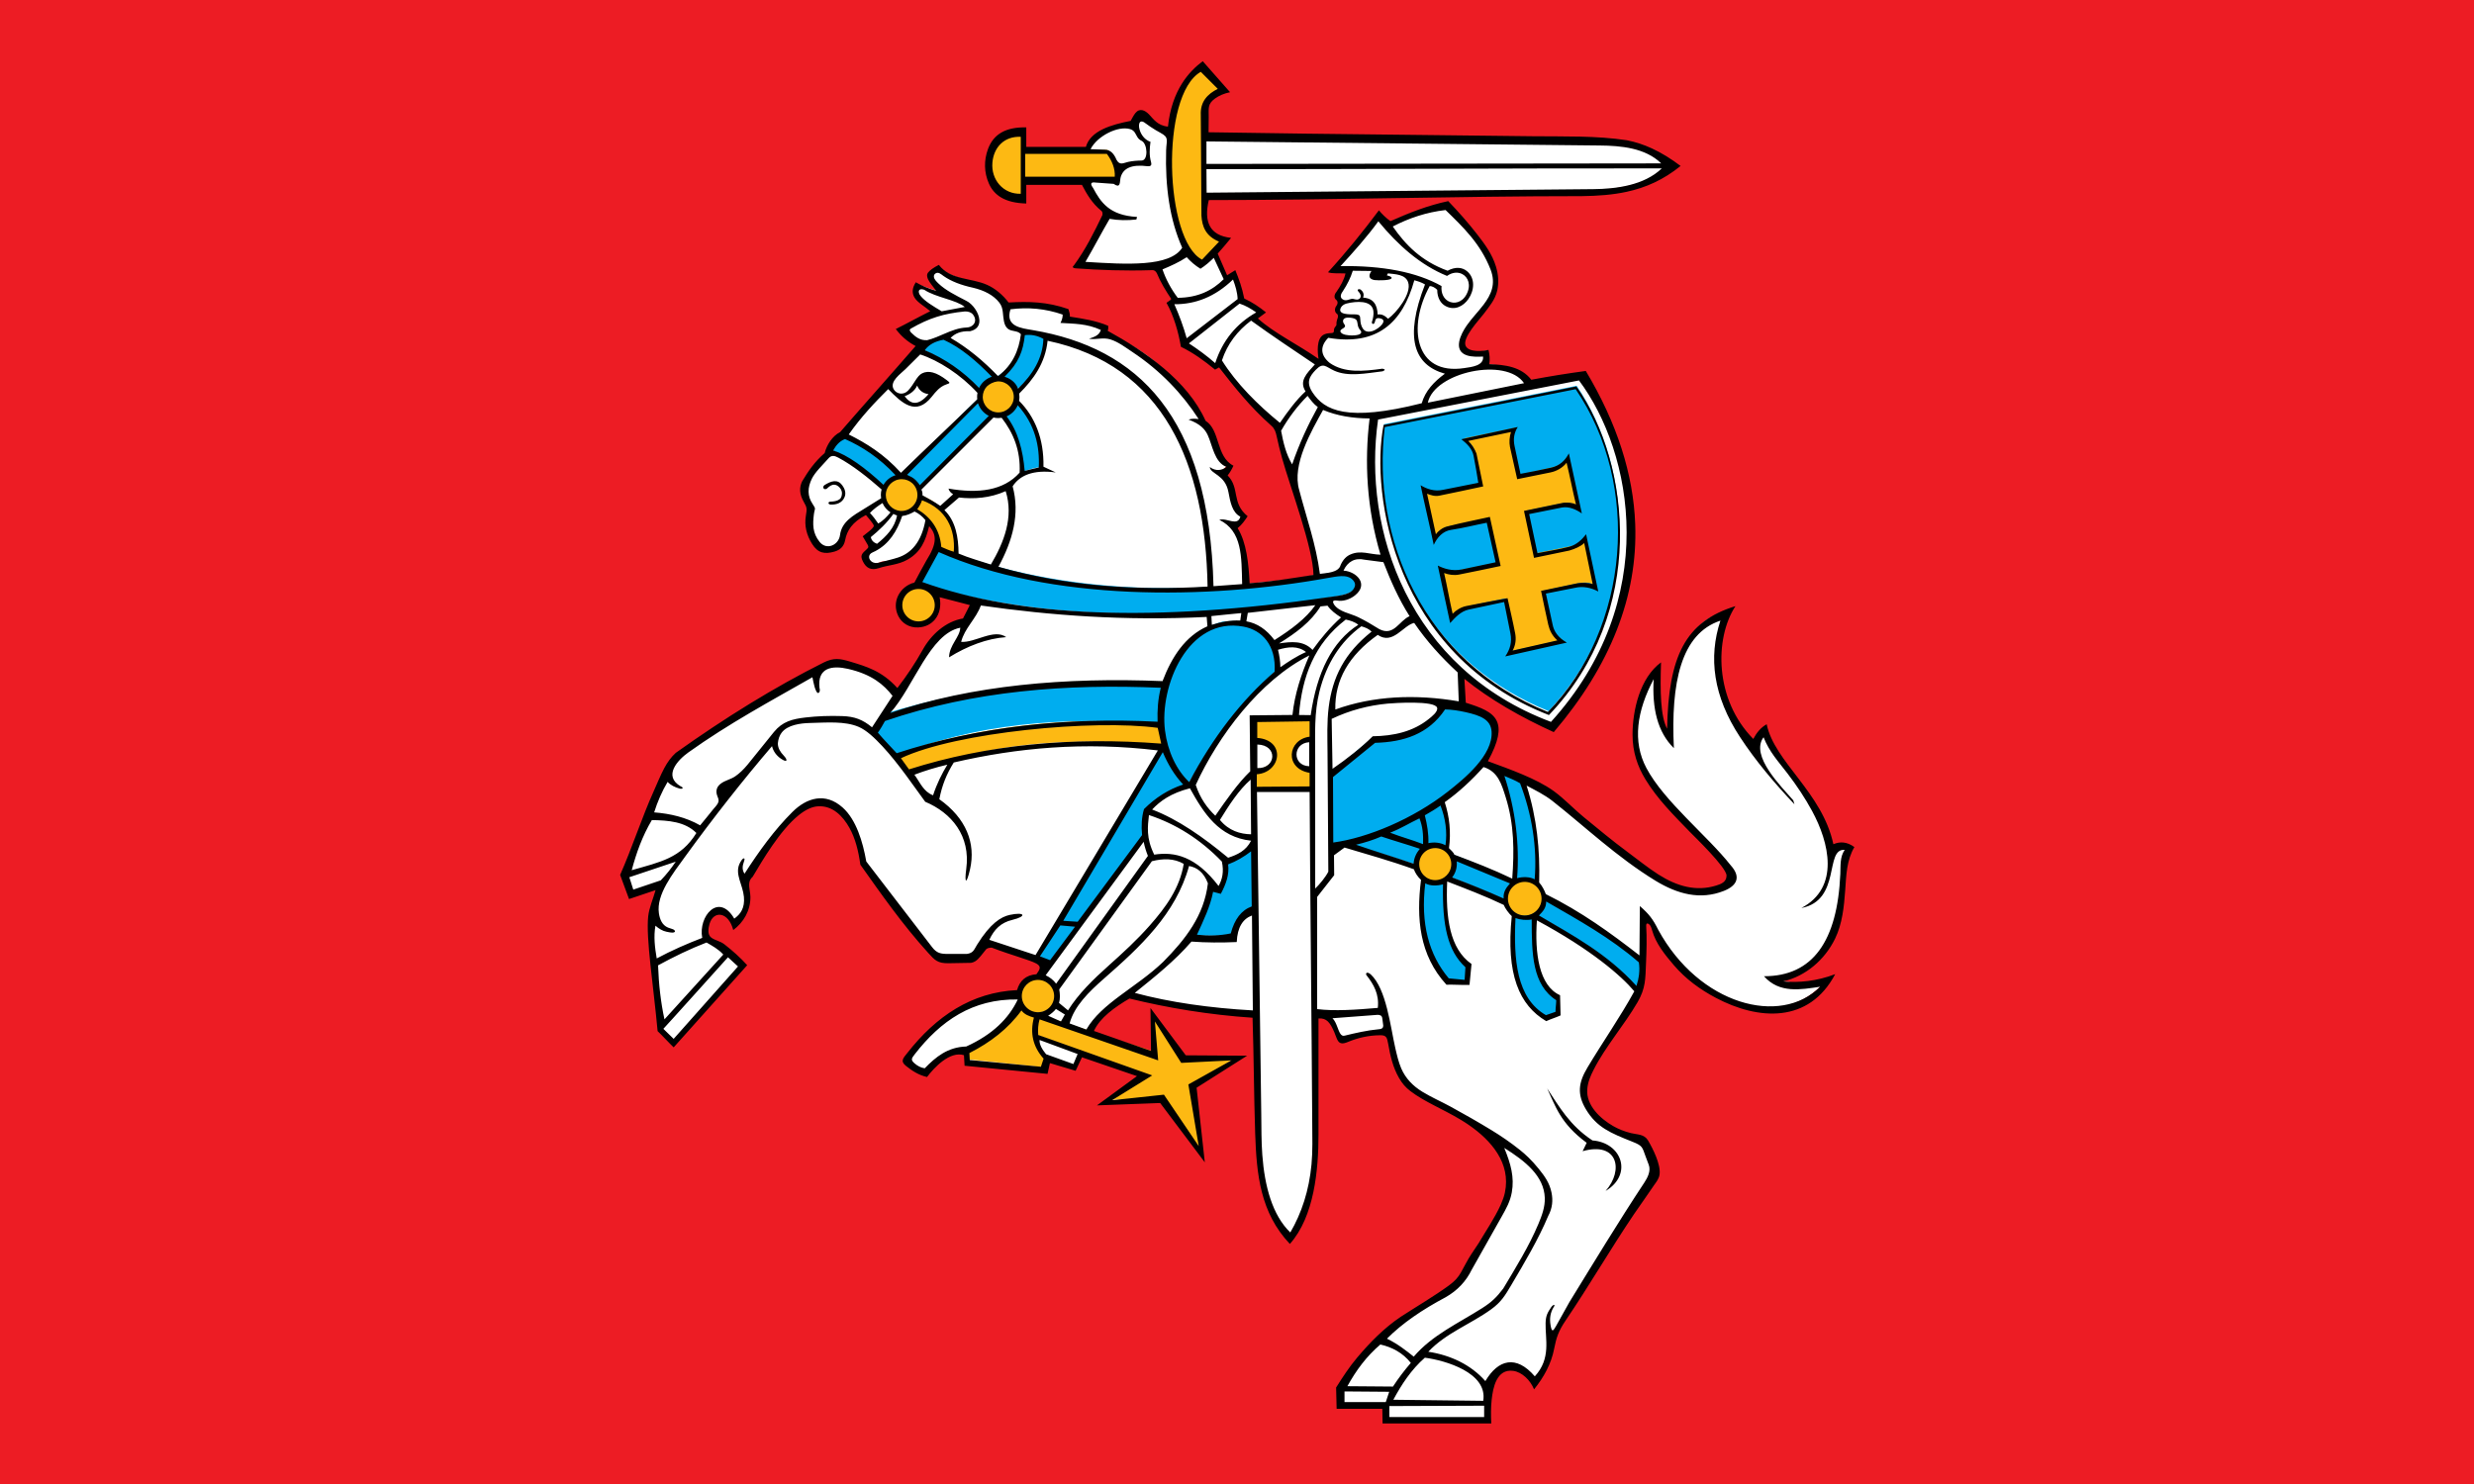
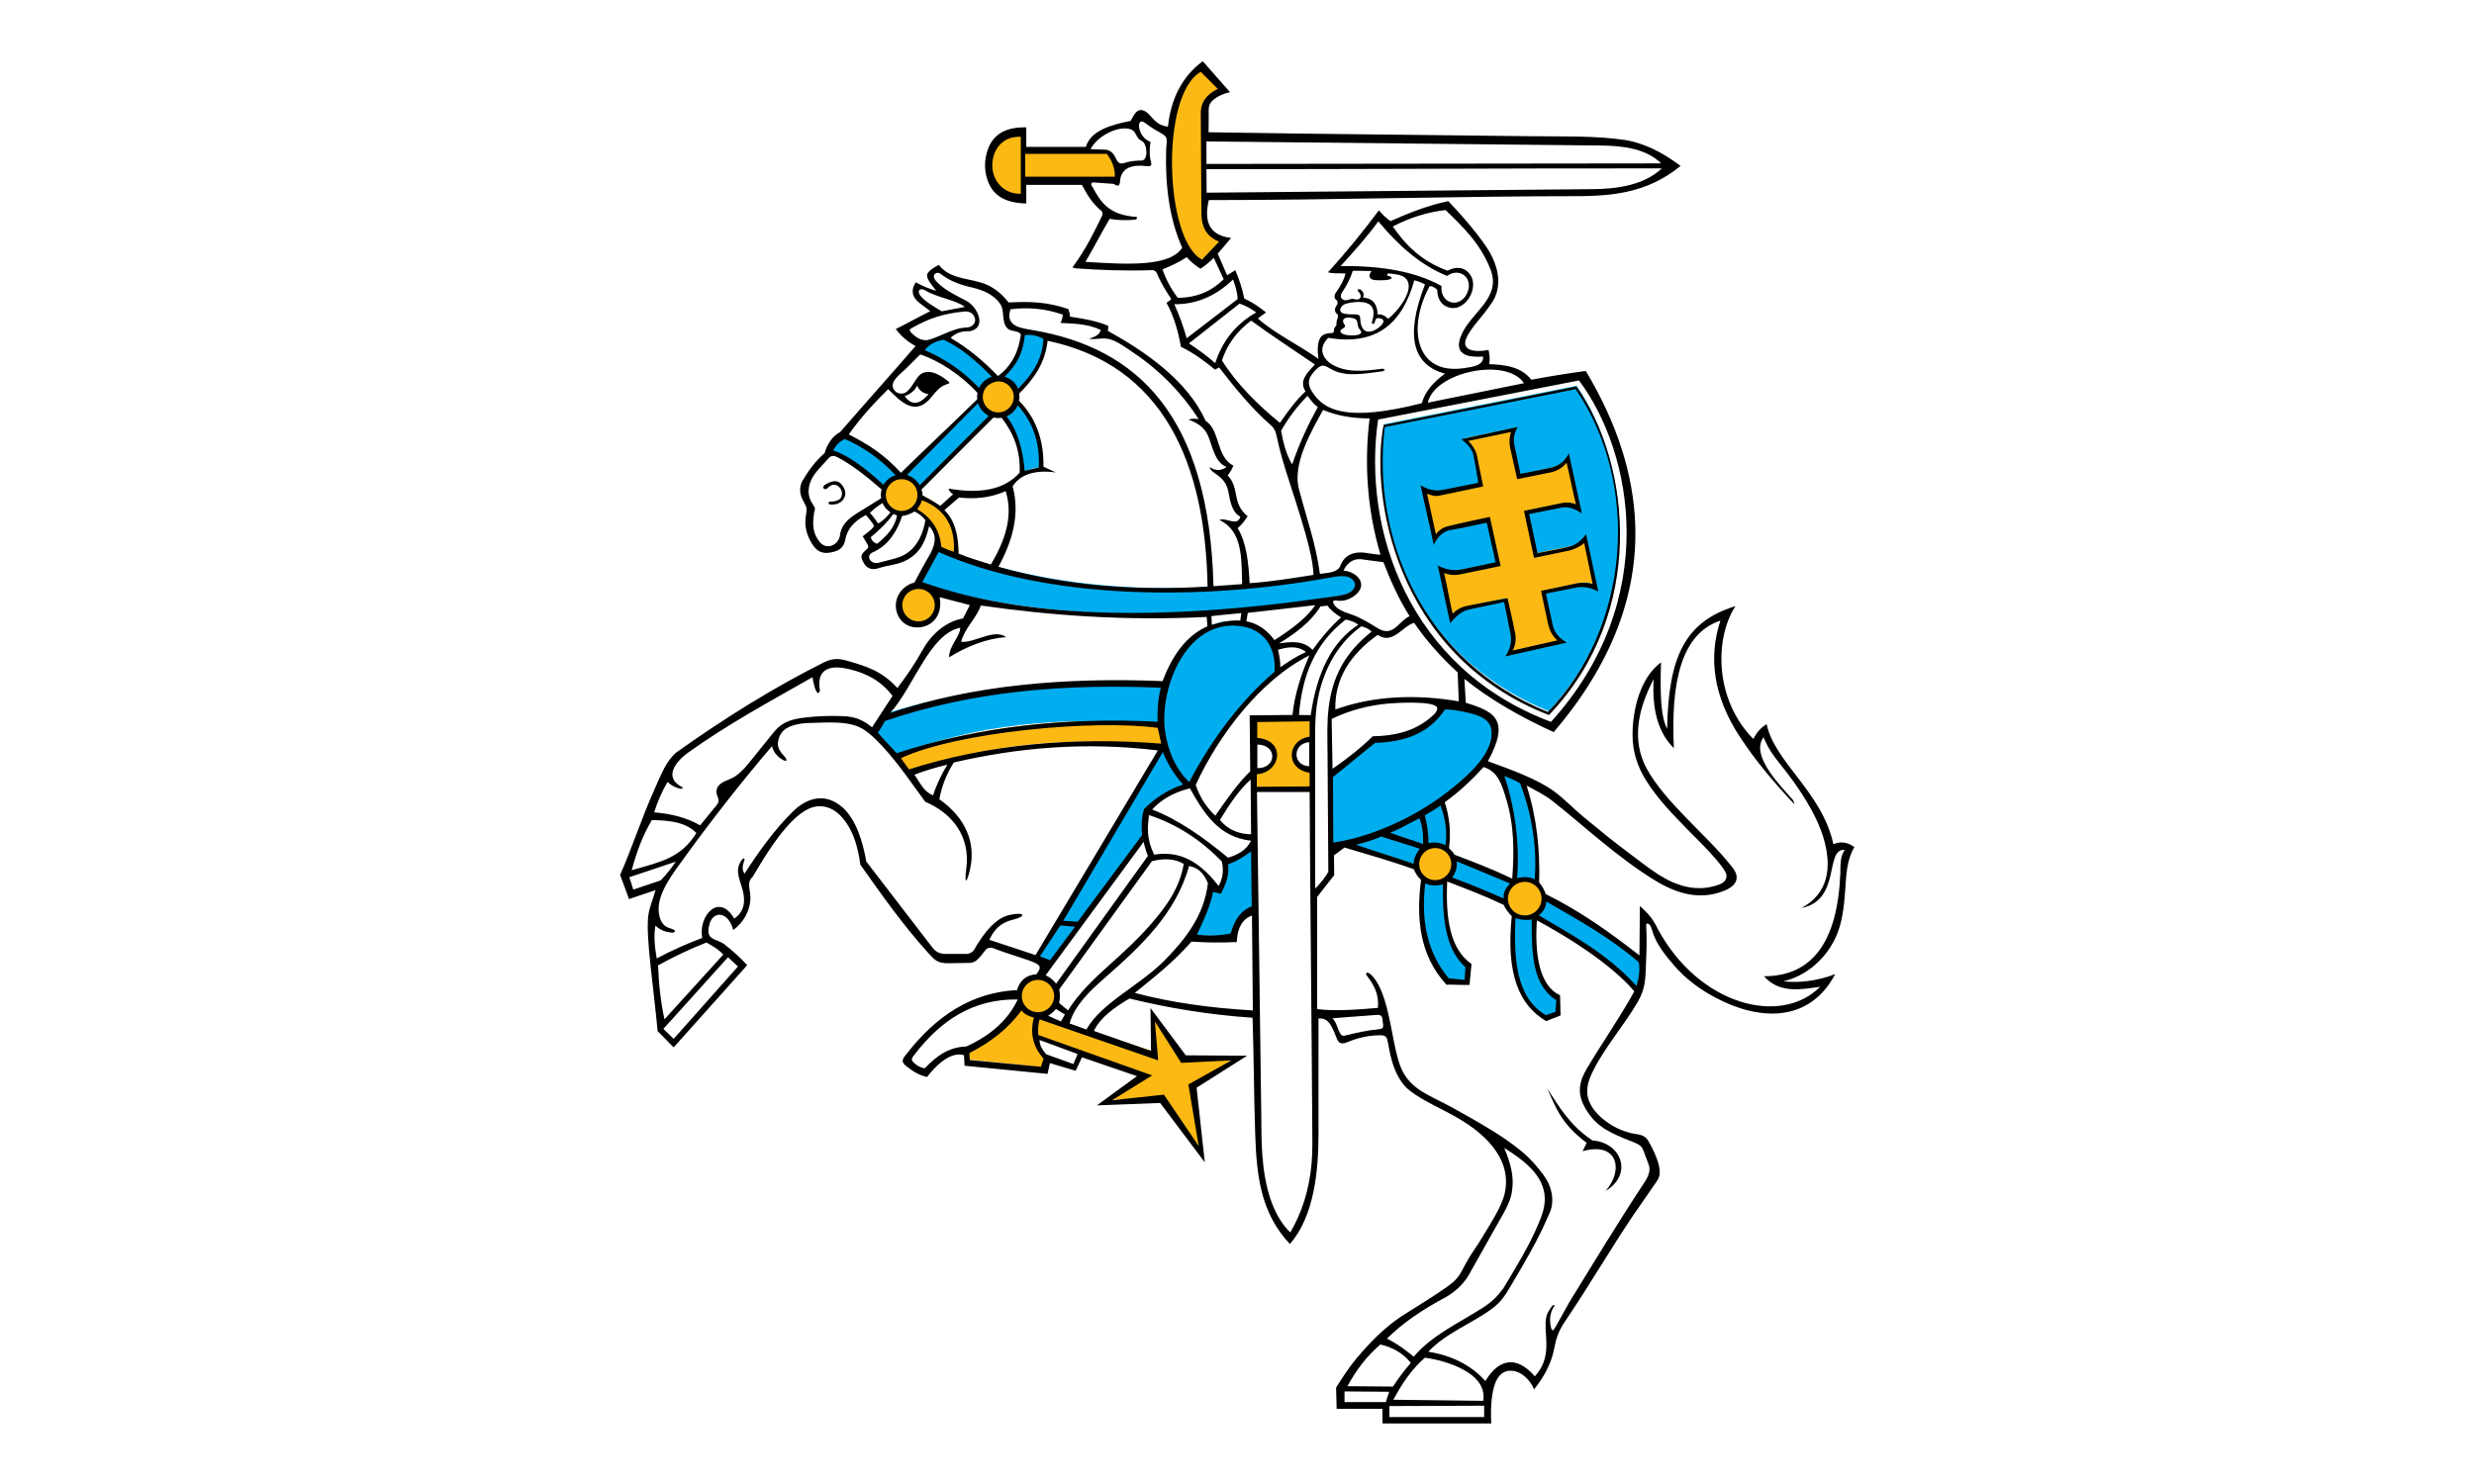
<svg xmlns="http://www.w3.org/2000/svg" xmlns:xlink="http://www.w3.org/1999/xlink" version="1.0" width="1000" height="600" id="Layer_1" xml:space="preserve">
  <defs id="defs460">
    <defs id="defs5">
      <rect width="595.276" height="841.89" x="76.567" y="168.273" id="XMLID_1_" />
    </defs>
    <clipPath id="XMLID_37_">
      <use id="use9" x="0" y="0" width="1267.118" height="1296.511" xlink:href="#XMLID_1_" />
    </clipPath>
    <defs id="defs215">
      <rect width="181.669" height="206.428" x="282.906" y="418.995" id="XMLID_5_" />
    </defs>
    <clipPath id="XMLID_39_">
      <use id="use219" x="0" y="0" width="1267.118" height="1296.511" xlink:href="#XMLID_5_" />
    </clipPath>
    <defs id="defs223">
      <rect width="176.085" height="200.085" x="282.906" y="418.995" id="XMLID_7_" />
    </defs>
    <clipPath id="XMLID_40_">
      <use id="use227" x="0" y="0" width="1267.118" height="1296.511" xlink:href="#XMLID_7_" />
    </clipPath>
    <defs id="defs231">
      <rect width="176.085" height="200.085" x="282.906" y="418.995" id="XMLID_9_" />
    </defs>
    <clipPath id="XMLID_41_">
      <use id="use235" x="0" y="0" width="1267.118" height="1296.511" xlink:href="#XMLID_9_" />
    </clipPath>
    <defs id="defs2986">
      <rect width="734.135" height="1038.276" x="4.117" y="0" id="rect2988" />
    </defs>
    <clipPath id="clipPath2990">
      <use id="use2992" x="0" y="0" width="1267.118" height="1296.511" xlink:href="#XMLID_11_" />
    </clipPath>
    <defs id="defs239">
      <rect width="734.135" height="1038.276" x="4.117" y="0" id="XMLID_11_" />
    </defs>
    <clipPath id="XMLID_42_">
      <use id="use243" x="0" y="0" width="1267.118" height="1296.511" xlink:href="#XMLID_11_" />
    </clipPath>
  </defs>
-   <rect width="1000" height="600" x="0" y="0" style="fill:#ed1c24" id="rect5043" />
  <path d="M 372.462,138.802 C 367.685,144.23 362.902,149.661 358.122,155.088 C 352.532,161.572 346.943,168.049 341.353,174.532 C 339.164,176.964 336.978,179.393 334.789,181.822 C 332.033,185.31 329.283,188.794 326.525,192.273 C 323.844,196.165 324.836,200.051 327.499,203.941 C 326.989,209.131 325.616,214.181 330.657,220.23 C 333.476,221.963 336.423,222.284 339.653,219.498 C 340.301,217.147 340.945,214.799 341.593,212.451 C 344.349,210.181 347.105,207.914 349.861,205.644 C 351.402,207.752 352.94,209.86 354.479,211.962 C 353.099,213.42 351.723,214.88 350.343,216.337 L 352.532,220.712 C 351.642,221.441 350.751,222.17 349.861,222.902 C 348.595,229.187 352.985,228.551 356.419,227.034 C 366.18,226.215 373.362,221.933 374.897,210.019 C 377.98,212.448 379.788,215.51 378.783,219.984 C 376.189,225.169 373.599,230.353 371.005,235.538 C 366.48,235.88 363.817,239.478 363.424,243.194 C 363.037,246.906 364.914,250.748 369.466,251.56 C 372.432,252.088 375.809,250.757 378.055,247.206 C 379.575,244.495 379.656,241.578 378.295,238.456 C 383.725,239.997 389.153,241.536 394.581,243.074 C 393.042,245.908 391.504,248.745 389.963,251.581 C 383.329,252.022 377.53,255.801 372.951,264.464 C 369.709,269.403 366.468,274.348 363.229,279.29 C 358.734,274.863 353.222,271.763 346.841,269.511 C 343.03,268.17 340.427,267.547 338.247,267.526 C 335.062,267.49 332.78,268.716 328.957,270.782 C 311.213,281.56 293.47,292.334 275.729,303.108 C 272.874,305.69 270.376,308.455 269.165,311.859 C 263.734,325.392 258.31,338.922 252.882,352.452 C 253.611,355.124 254.339,357.796 255.065,360.474 C 259.2,359.338 263.332,358.207 267.462,357.07 C 265.494,362.153 264.331,366.451 263.776,370.805 C 263.087,376.184 263.329,381.645 264.124,388.764 C 265.096,397.43 265.668,406.088 266.733,414.673 C 268.517,416.697 270.298,418.724 272.083,420.751 C 281.316,410.301 290.555,399.844 299.788,389.394 C 297.977,387.16 296.087,385.369 294.066,383.852 C 291.46,381.9 288.633,380.395 285.448,378.943 C 284.009,372.733 286.288,368.28 289.844,368.028 C 291.982,367.872 294.582,369.23 297.116,372.625 C 302.127,368.157 302.985,361.982 301.005,354.642 C 306.28,346.8 311.987,339.174 318.233,331.827 C 322.119,327.251 324.237,324.309 330.63,323.809 C 337.686,323.254 341.104,327.491 344.19,333.063 C 346.664,337.522 348.301,342.485 348.886,348.074 C 357.798,359.58 366.713,371.087 375.626,382.59 C 377.17,384.689 379.233,386.272 382.43,386.722 C 385.426,387.001 388.424,387.022 391.42,386.479 C 394.848,385.058 397.267,382.976 398.227,379.918 C 405.355,382.425 412.489,384.938 419.614,387.451 L 423.018,389.154 C 422.37,390.773 421.722,392.395 421.077,394.012 C 416.834,394.024 413.365,395.703 411.592,401.065 C 393.939,402.267 378.453,410.151 366.147,427.798 C 368.657,429.664 371.17,431.526 373.68,433.391 C 378.423,426.377 384.301,424.176 390.694,424.152 C 390.772,425.696 390.853,427.235 390.934,428.773 C 401.307,429.742 411.676,430.713 422.049,431.691 C 422.532,430.311 423.018,428.935 423.506,427.556 C 426.991,428.527 430.628,429.808 434.113,430.785 C 435.081,428.998 435.903,426.908 436.875,425.127 C 445.217,428.041 453.566,430.959 461.908,433.877 C 457.128,437.436 451.269,441.467 446.486,445.029 C 453.862,444.708 462.316,443.92 469.687,443.596 C 474.791,450.484 479.897,457.372 485.001,464.257 L 481.838,438.495 C 487.754,434.845 493.668,431.202 499.581,427.556 C 492.534,427.313 485.484,427.379 478.437,427.133 C 474.386,421.465 470.337,415.486 466.283,409.815 C 466.445,415.159 466.61,420.506 466.769,425.855 C 457.941,422.854 449.106,419.861 440.278,416.859 C 443.457,410.019 449.268,405.026 456.561,401.065 C 472.91,405.815 490.018,408.277 507.603,409.326 C 507.929,425.936 508.253,442.543 508.577,459.153 C 508.391,473.781 511.291,487.512 520.974,499.258 C 528.891,489.2 531.799,475.451 531.907,459.639 C 531.667,442.789 531.424,425.936 531.179,409.083 C 533.82,409.149 536.519,409.53 537.515,411.485 C 538.028,412.511 538.63,413.614 539.296,414.775 C 542.043,419.579 541.338,419.555 546.517,418.349 C 551.426,417.21 556.62,416.55 561.274,416.376 C 561.571,423.945 563.421,430.14 566.938,435.067 C 570.459,439.997 575.653,443.662 582.646,446.184 C 592.137,451.159 599.834,456.511 606.048,462.311 C 609.355,469.517 611.409,476.813 608.96,484.429 C 603.76,493.713 598.704,502.955 592.892,512.06 C 590.011,516.579 588.382,519.326 583.854,522.066 C 567.955,531.683 550.328,542.83 542.364,560.021 C 542.037,562.699 541.716,565.371 541.395,568.043 L 559.867,567.557 L 559.867,573.147 C 573.721,573.225 587.573,573.309 601.427,573.387 C 601.502,569.017 601.589,564.642 601.667,560.264 C 605.769,549.919 611.931,549.028 620.136,557.592 C 624.58,552.668 627.345,546.749 627.678,539.36 C 639.912,520 652.144,500.631 664.376,481.272 C 666.547,478.42 667.866,475.547 668.22,472.65 C 668.832,467.765 667.327,464.548 664.745,462.2 C 660.972,458.769 654.915,457.201 649.796,455.018 C 644.491,451.86 640.605,447.539 639.828,440.681 C 641.55,426.881 655.332,415.081 662.193,400.816 C 664.256,389.955 664.679,380.5 664.067,369.836 C 665.408,370.418 667.201,371.209 667.815,372.706 C 678.014,397.445 716.359,422.917 738.576,395.805 C 730.873,398.231 723.673,398.144 717.606,395.229 C 752.547,389.139 740.93,350.107 747.968,342.266 C 745.126,340.533 742.232,341.321 740.211,343.702 C 738.465,324.792 719.762,311.13 713.231,294.844 C 711.435,296.082 709.999,298.763 708.616,301.654 C 693.943,283.584 692.378,265.516 697.437,247.452 C 682.266,250.493 675.195,267.924 674.832,297.279 C 669.705,290.118 669.156,280.666 668.994,271.028 C 662.088,283.434 656.435,295.926 666.079,313.316 C 673.036,323.263 681.229,331.962 692.09,342.728 C 695.677,346.68 704.499,353.169 696.948,357.976 C 687.244,361.092 679.543,359.248 671.915,355.37 C 656.417,345.999 642.965,334.874 630.352,323.044 C 620.685,315.907 610.135,311.4 599.238,307.969 C 603.514,300.805 608.627,293.528 599.487,288.04 C 596.488,287.068 593.483,286.097 590.49,285.122 L 590.49,271.757 C 601.709,280.024 613.668,287.266 626.949,292.658 C 664.076,253.276 670.205,203.029 640.074,150.956 C 632.862,152.171 625.65,153.388 618.441,154.6 C 615.119,148.995 607.826,147.72 599.966,147.067 C 600.932,145.705 601.379,143.6 600.698,141.834 C 580.328,144.656 597.225,127.44 600.278,123.302 C 605.865,115.736 605.391,109.856 601.601,103.204 C 597.067,95.666 591.561,88.799 585.381,82.897 C 577.131,83.251 569.16,86.142 561.319,90.193 L 556.704,87.032 C 551.114,93.755 544.904,101.561 539.314,108.287 C 541.017,108.77 543.335,108.179 545.809,108.203 C 545.123,111.664 542.823,115.016 540.903,117.658 C 540.283,119.08 540.688,120.294 542.118,121.305 C 540.601,122.879 540.514,124.663 541.875,126.648 C 542.13,128.793 541.251,132.376 539.863,134.934 C 538.462,134.589 536.648,134.793 535.29,135.873 C 533.545,137.264 532.537,140.11 534.099,145.121 L 532.639,145.852 C 523.358,139.777 514.38,134.007 506.328,127.932 C 507.462,127.281 508.901,126.328 510.038,125.68 C 507.201,124.061 504.523,121.823 501.686,120.198 C 500.873,116.798 499.755,113.394 498.945,109.991 C 497.893,110.557 496.993,111.745 495.944,112.312 L 490.57,101.615 L 494.723,96.997 C 487.571,94.502 486.525,87.509 487.187,79.254 C 539.041,78.528 590.892,77.796 642.746,77.068 C 655.893,76.282 668.034,74.27 675.315,66.371 C 667.788,58.982 655.89,55.971 641.286,55.675 C 589.84,55.354 538.39,55.03 486.944,54.706 C 486.591,46.837 486.489,38.198 494.855,35.745 L 485.733,27.001 C 478.002,30.443 474.659,41.671 472.296,52.958 C 468.49,51.012 464.988,48.142 461.182,46.199 C 459.059,45.854 458.582,48.244 457.782,50.088 C 447.469,49.581 442.626,54.364 439.307,60.029 L 414.03,60.056 L 413.676,51.944 C 395.057,53.342 395.852,79.305 413.542,79.985 L 413.964,72.515 L 439.064,72.452 C 440.29,76.903 443.223,81.365 447.328,85.818 C 444.204,92.724 440.824,99.501 436.878,105.99 C 446.594,107.211 457.278,107.466 468.232,107.448 C 469.993,111.655 471.96,115.958 475.369,120.573 C 474.479,120.897 473.741,121.224 472.85,121.545 C 475.468,126.636 477.636,131.914 478.194,137.831 L 491.014,147.067 L 493.11,146.119 C 499.419,155.076 506.757,164.061 516.356,171.374 C 520.398,191.85 529.679,213.554 532.639,232.177 C 523.079,234.45 513.519,234.989 503.959,236.027 C 504.202,227.109 502.001,218.919 498.127,211.233 C 500.448,211.114 501.992,210.376 503.23,208.562 C 496.216,202.72 498.759,195.337 493.754,190.572 C 494.642,189.601 495.536,188.635 496.423,187.657 C 490.939,183.819 491.925,174.742 485.976,169.671 C 472.236,146.527 459.266,139.786 446.357,134.427 C 446.276,133.459 446.195,132.484 446.114,131.512 C 441.01,129.761 435.906,128.864 430.802,128.349 L 430.556,125.191 C 422.619,122.282 414.678,121.808 406.737,123.005 C 401.136,112.821 387.057,114.818 379.758,108.179 C 372.261,109.862 377.584,114.866 380.99,118.228 C 378.073,117.658 373.461,115.706 371.008,114.983 C 369.121,118.099 371.553,121.422 378.298,124.948 L 365.418,132.241 C 365.685,134.892 368.498,136.979 372.462,138.802" style="fill:#ffffff;fill-rule:evenodd" id="path2946" />
-   <path d="M 380.406,205.548 C 382.505,203.35 384.604,201.149 386.697,198.948 C 394.038,199.158 401.094,198.234 408.03,196.804 C 410.153,208.99 407.844,219.546 402.197,228.869 C 396.827,227.235 391.456,225.594 386.082,223.96 C 387.234,216.748 386.214,210.304 380.406,205.548" style="fill:#ffffff;fill-rule:evenodd" id="path2944" />
-   <path d="M 503.122,246.022 C 502.886,247.719 502.649,249.41 502.412,251.108 C 507.705,252.919 512.392,255.309 514.916,259.756 C 522.602,255.243 529.124,249.782 533.754,242.792 C 523.544,243.869 513.336,244.945 503.122,246.022" style="fill:#ffffff;fill-rule:evenodd" id="path247" />
  <path d="M 583.077,322.84 C 585.426,328.601 585.911,337.486 584.976,344.668 C 594.638,348.131 603.769,351.955 612.366,356.051 C 612.975,340.107 612.9,323.749 605.79,310.842 C 609.121,312.093 611.358,313.658 614.699,314.908 C 621.593,326.049 621.101,343.714 620.795,360.225 C 637.264,368.724 651.625,378.152 663.932,387.744 C 663.149,391.856 662.37,395.976 661.59,400.093 C 652.252,389.253 638.488,379.132 620.421,369.701 C 619.926,385.384 620.643,398.747 629.705,402.591 C 629.756,404.777 629.807,406.966 629.861,409.155 C 628.19,409.782 626.529,410.406 624.859,411.033 C 611.302,402.825 611.185,385.097 611.973,365.491 C 603.592,361.497 594.404,357.637 584.421,353.904 C 583.776,366.924 584.259,380.646 593.447,389.775 C 593.291,392.015 593.132,394.258 592.976,396.495 C 590.316,396.549 587.663,396.597 585.006,396.654 C 572.726,379.897 574.549,364.516 575.689,350.74 C 566.246,347.427 554.197,343.78 543.233,340.625 C 541.41,341.102 539.71,341.519 538.148,341.894 C 537.986,332.085 537.827,322.276 537.656,312.47 C 543.419,307.687 549.18,302.908 554.949,298.125 C 569.28,297.564 579.233,293.414 582.775,284.028 C 587.842,284.357 592.907,284.543 597.978,287.212 C 605.946,291.117 605.472,296.553 602.635,302.416 C 597.046,310.932 590.256,317.592 583.077,322.84" style="fill:#00adef;fill-rule:evenodd" id="path2960" />
  <path d="M 559.424,171.509 L 637.288,155.973 C 660.379,189.934 663.884,247.092 625.947,287.524 C 580.34,269.064 553.999,226.254 559.424,171.509" style="fill:#00adef;fill-rule:evenodd" id="path2958" />
  <path d="M 558.155,335.977 C 564.084,337.69 571.308,340.08 576.183,341.663 C 576.204,338.041 575.317,332.754 574.138,328.601 C 568.735,331.659 563.298,334.061 558.155,335.977" style="fill:#00adef;fill-rule:evenodd" id="path2956" />
  <path d="M 495.308,347.699 C 495.659,351.511 495.014,355.322 492.915,359.134 C 491.778,358.675 490.645,358.213 489.508,357.751 C 488.039,365.026 484.941,371.686 481.502,378.224 C 487.178,378.283 492.852,378.346 498.528,378.409 C 499.572,372.256 502.457,368.568 507.18,367.341 L 506.994,339.582 C 504.268,343.594 500.238,346.146 495.308,347.699" style="fill:#00adef;fill-rule:evenodd" id="path2954" />
  <path d="M 357.094,288.709 C 355.786,291.099 354.482,293.492 353.174,295.885 C 356.146,299.129 359.121,302.377 362.092,305.627 C 393.246,292.871 429.216,289.341 468.82,292.766 L 470.574,301.162 L 418.684,386.722 C 420.532,387.666 421.848,388.614 423.695,389.565 C 436.665,372.325 449.634,355.088 462.604,337.852 C 462.784,334.508 462.964,331.168 463.143,327.833 C 466.706,322.81 472.377,319.206 480.167,317.002 C 490.018,300.17 501.182,284.279 515.969,270.971 C 515.78,253.135 506.244,250.16 494.084,251.341 C 481.154,254.973 474.515,264.407 470.739,276.483 C 431.471,273.631 393.543,277.487 357.094,288.709" style="fill:#00adef;fill-rule:evenodd" id="path2952" />
  <path d="M 378.462,220.967 C 375.836,225.819 373.209,230.677 370.585,235.532 C 418.672,250.535 476.095,251.881 542.013,240.783 C 554.098,237.961 547.663,229.808 541.062,230.995 C 478.128,242.846 424.196,239.038 378.462,220.967" style="fill:#00adef;fill-rule:evenodd" id="path2950" />
  <path d="M 341.29,175.126 C 339.308,177.273 337.332,179.426 335.35,181.576 C 343.968,185.166 351.162,190.473 357.378,196.948 C 361.802,191.376 366.77,190.761 371.433,196.726 C 381.584,186.887 391.279,176.781 401.424,166.945 C 402.911,166.945 404.036,167.302 405.52,167.302 C 409.616,173.635 413.047,180.832 413.305,190.773 C 415.824,189.832 418.465,188.983 421.224,188.767 C 421.116,175.923 417.167,167.365 410.582,161.737 C 410.747,160.246 410.915,158.762 411.077,157.274 C 418.438,152.252 421.815,144.806 422.46,135.699 C 419.848,133.953 416.882,133.294 413.554,133.713 C 413.089,140.778 409.964,147.436 403.022,152.336 C 396.71,145.75 389.705,140.002 381.473,135.585 C 375.98,137.069 373.856,138.454 371.73,140.658 C 380.001,144.494 388.196,149.601 396.23,157.52 C 396.065,158.843 395.81,159.622 395.642,160.945 C 385.333,170.784 374.393,181.789 364.078,191.631 C 356.128,184.62 349,178.526 341.29,175.126" style="fill:#00adef;fill-rule:evenodd" id="path249" />
  <path d="M 412.873,405.44 C 407.052,413.791 398.992,419.402 390.202,424.119 C 390.469,425.507 390.736,426.896 391.003,428.287 C 401.244,429.358 411.478,430.425 421.716,431.493 C 422.142,430.263 422.571,429.034 422.997,427.807 C 420.541,424.842 418.888,421.741 418.993,418.346 L 462.028,434.216 L 447.148,444.801 L 469.705,443.677 L 485.223,464.839 L 482.023,439.029 L 499.779,427.325 L 478.185,427.646 L 466.346,410.169 L 466.664,425.244 C 450.669,420.056 434.671,414.874 418.675,409.692 C 418.816,409.044 419.008,409.305 419.638,409.305 C 423.875,409.305 427.315,406.016 427.315,401.967 C 427.315,397.913 423.875,394.624 419.638,394.624 C 415.395,394.624 411.961,397.913 411.961,401.967 C 411.961,403.221 412.288,404.405 412.873,405.44" style="fill:#fdb913;fill-rule:evenodd" id="path2982" />
  <path d="M 636.47,236.117 L 623.956,238.81 L 627.057,252.622 C 627.911,256.079 628.964,257.147 631.561,258.652 L 609.988,263.432 C 611.904,260.5 612.198,258.487 611.613,256.22 L 608.57,241.892 L 592.356,245.281 C 589.363,246.367 588.658,246.684 586.727,249.368 L 582.661,229.625 C 584.307,230.806 585.581,231.01 588.739,230.731 L 605.49,227.403 L 601.541,209.548 L 585.824,212.736 C 583.494,213.303 581.575,214.325 579.938,217.084 L 575.62,197.418 C 577.956,198.735 580.151,199.08 582.679,198.588 L 598.743,195.34 L 596.227,182.584 C 595.351,180.251 594.407,179.015 591.915,177.216 L 612.189,173.015 C 610.375,175.228 610.966,177.891 611.37,179.897 L 613.901,192 L 626.487,189.187 C 630.163,188.434 631.753,187.355 633.756,184.509 L 638.197,204.987 C 635.678,202.942 633.69,203.359 630.916,203.599 L 617.149,206.427 L 620.67,223.711 L 634.815,220.856 C 637.237,220.35 639.097,219.81 640.572,216.94 L 644.953,236.831 C 641.942,234.708 638.716,235.697 636.47,236.117" style="fill:#fdb913;fill-rule:evenodd" id="path2980" />
  <path d="M 371.239,236.369 C 375.434,236.369 378.828,239.766 378.828,243.962 C 378.828,248.151 375.434,251.548 371.239,251.548 C 367.046,251.548 363.649,248.151 363.649,243.962 C 363.649,239.766 367.046,236.369 371.239,236.369" style="fill:#fdb913;fill-rule:evenodd" id="path2978" />
  <path d="M 369.043,205.158 C 374.675,208.217 379.422,212.163 379.182,221.111 L 386.547,224.17 C 386.964,211.614 382.016,203.602 371.703,200.129 C 371.724,199.922 371.733,199.712 371.733,199.496 C 371.733,195.469 368.465,192.201 364.437,192.201 C 360.41,192.201 357.142,195.469 357.142,199.496 C 357.142,203.524 360.41,206.792 364.437,206.792 C 366.183,206.792 367.784,206.184 369.043,205.158" style="fill:#fdb913;fill-rule:evenodd" id="path2976" />
  <path d="M 403.475,152.375 C 407.502,152.375 410.774,155.64 410.774,159.67 C 410.774,163.698 407.502,166.963 403.475,166.963 C 399.448,166.963 396.179,163.698 396.179,159.67 C 396.179,155.64 399.448,152.375 403.475,152.375" style="fill:#fdb913;fill-rule:evenodd" id="path2974" />
  <path d="M 485.466,106.143 C 468.991,98.137 467.651,36.402 485.655,26.278 L 494.243,35.469 C 492.255,36.774 487.442,38.069 487.205,43.731 L 486.462,87.44 C 486.641,92.373 492.717,95.603 495.092,96.661 L 485.466,106.143 z " style="fill:#fdb913;fill-rule:evenodd" id="path2972" />
  <path d="M 413.673,79.535 C 393.738,77.754 395.87,53.48 413.296,53.294 L 413.398,60.377 L 447.7,60.619 C 450.174,63.195 451.871,69.22 451.829,72.267 L 413.566,72.066 L 413.673,79.535 z " style="fill:#fdb913;fill-rule:evenodd" id="path2970" />
  <path d="M 579.998,341.165 C 584.139,341.165 587.498,344.524 587.498,348.668 C 587.498,352.809 584.139,356.171 579.998,356.171 C 575.854,356.171 572.495,352.809 572.495,348.668 C 572.495,344.524 575.854,341.165 579.998,341.165" style="fill:#fdb913;fill-rule:evenodd" id="path2968" />
  <path d="M 616.258,355.232 C 620.403,355.232 623.758,358.591 623.758,362.732 C 623.758,366.873 620.403,370.241 616.258,370.241 C 612.117,370.241 608.75,366.873 608.75,362.732 C 608.75,358.591 612.12,355.232 616.258,355.232" style="fill:#fdb913;fill-rule:evenodd" id="path2966" />
  <path d="M 507.012,289.848 L 530.315,289.848 C 530.384,292.64 530.462,295.429 530.534,298.218 C 520.725,298.271 520.308,309.748 530.423,310.665 C 530.351,313.16 530.279,315.661 530.207,318.159 C 522.401,318.306 514.596,318.45 506.793,318.597 C 506.724,316.21 506.646,313.823 506.574,311.439 C 518.11,310.215 518.488,298.7 506.901,298.55 C 506.937,295.651 506.97,292.748 507.012,289.848" style="fill:#fdb913;fill-rule:evenodd" id="path2964" />
  <path d="M 362.284,304.959 C 364.027,307.214 365.763,309.472 367.502,311.73 C 393.675,304.083 419.449,296.232 471.216,301.666 C 470.511,298.763 469.801,295.861 469.093,292.958 C 436.959,289.266 396.029,292.973 362.284,304.959" style="fill:#fdb913;fill-rule:evenodd" id="path251" />
  <path d="M 344.703,555.183 C 344.669,555.814 345.065,556.472 345.584,557.104 C 346.81,557.546 348.037,557.987 349.264,558.429 C 349.453,557.979 349.643,557.53 349.834,557.078 C 348.158,556.454 346.378,555.806 344.703,555.183 M 327.574,480.146 C 327.985,480.539 328.242,481.093 328.242,481.706 C 328.242,482.896 327.276,483.862 326.086,483.862 C 326.03,483.862 325.975,483.86 325.921,483.856 L 325.905,483.854 L 325.902,483.854 C 324.824,483.743 323.981,482.831 323.981,481.722 C 323.981,480.539 324.94,479.58 326.124,479.58 C 326.678,479.58 327.184,479.792 327.565,480.137 L 327.574,480.146 L 327.574,480.146 z M 327.117,479.131 C 327.561,479.308 327.948,479.598 328.243,479.963 C 328.364,480.095 328.469,480.237 328.557,480.392 L 337.865,471.042 C 337.242,470.73 336.75,470.198 336.489,469.547 C 336.456,469.481 336.424,469.411 336.395,469.345 L 326.848,478.99 C 326.938,479.036 327.028,479.083 327.117,479.131 M 324.616,484.058 C 324.14,483.759 323.761,483.32 323.537,482.797 C 322.929,483.182 322.344,483.6 321.843,484.134 C 322.263,484.583 322.625,485.06 322.957,485.554 C 323.624,485.196 324.124,484.632 324.616,484.058 M 323.349,482.155 C 323.326,482.008 323.312,481.859 323.312,481.706 C 323.312,481.449 323.348,481.2 323.413,480.965 C 321.598,479.369 319.498,477.694 317.583,476.679 C 317.097,476.42 316.677,476.299 316.276,476.749 C 315.373,477.763 314.448,478.64 314.013,479.519 C 313.413,480.735 313.414,481.858 314.086,482.874 C 314.646,483.719 314.388,483.44 314.28,484.378 C 314.138,485.599 314.071,486.822 315.065,488.044 C 315.464,488.533 315.984,488.685 316.466,488.595 C 317.126,488.47 317.713,487.89 317.811,487.104 C 318.034,485.318 319.579,484.487 321.067,483.572 C 321.831,483.101 322.599,482.631 323.349,482.155 M 323.67,480.346 C 324.02,479.725 324.601,479.253 325.297,479.047 C 323.104,476.683 320.762,475.179 318.48,474.167 C 317.682,474.488 317.247,475.068 316.887,475.701 C 318.799,476.31 321.171,478.01 323.67,480.346 M 339.139,465.633 L 339.182,465.634 C 341.057,464.173 341.91,462.239 342.189,460.04 C 342.026,459.849 341.83,459.752 341.623,459.691 C 341.165,459.553 340.647,459.584 340.276,459.147 C 339.868,458.666 339.843,457.9 339.751,457.054 C 339.701,456.616 339.601,456.191 339.279,455.774 C 338.483,454.747 337.201,454.115 335.746,453.772 C 334.124,453.42 332.781,452.903 331.768,452.193 C 331.448,451.972 331.072,451.57 330.66,451.858 C 330.526,451.952 330.444,452.109 330.462,452.299 C 330.492,452.643 330.838,452.965 331.07,453.19 C 332.014,454.11 333.435,454.812 334.822,455.53 C 335.67,455.934 336.534,457.123 336.593,458.129 C 336.633,458.819 336.297,459.424 335.321,459.637 C 334.06,459.581 333.278,459.961 332.713,460.538 C 335.063,461.901 337.143,463.648 339.057,465.634 L 339.139,465.633 z M 339.989,465.762 C 340.135,465.808 340.276,465.866 340.412,465.932 C 341.061,466.226 341.593,466.759 341.798,467.38 C 343.782,465.454 345.129,463.308 345.218,460.663 C 344.409,460.214 343.576,460.047 342.719,460.162 C 342.485,462.286 341.932,463.867 339.989,465.762 M 341.958,468.04 C 341.98,468.186 341.993,468.335 341.993,468.488 C 341.993,468.668 341.977,468.845 341.943,469.018 C 344.074,471.152 345.308,474.152 345.229,477.896 C 345.766,478.154 346.346,478.413 346.885,478.671 C 343.829,478.263 342.017,479.075 341.075,480.543 C 342.091,484.287 341.052,487.923 339.162,491.39 C 348.156,493.967 357.665,494.65 367.349,494.057 C 367.065,477.484 361.435,464.213 345.786,460.918 C 345.48,463.904 343.917,466.093 341.958,468.04 M 341.763,469.61 C 341.476,470.282 340.936,470.822 340.262,471.111 C 341.808,473.132 342.461,475.694 342.696,478.462 C 343.308,478.298 343.954,478.15 344.598,478.002 C 344.732,475.129 344.106,472.222 341.763,469.61 M 339.595,471.306 C 339.447,471.329 339.294,471.342 339.139,471.342 C 338.918,471.342 338.702,471.316 338.495,471.269 C 335.289,474.494 331.986,477.761 328.779,480.986 C 328.903,481.241 328.95,481.495 328.917,481.749 C 329.691,482.177 330.544,482.643 331.319,483.177 C 331.898,482.655 332.477,482.134 333.056,481.612 C 332.717,481.41 332.51,481.155 332.431,480.849 C 336.475,481.547 339.849,481.13 342.017,478.697 C 342.158,475.688 341.163,473.331 339.595,471.306 M 336.304,468.817 C 336.291,468.71 336.285,468.599 336.285,468.488 C 336.285,468.303 336.302,468.121 336.337,467.946 C 334.066,465.47 331.095,463.571 328.619,462.763 C 327.968,463.414 327.297,464.079 326.63,464.741 C 325.992,465.374 324.451,466.403 325.036,467.448 C 325.367,468.038 326.294,468.358 327.005,467.608 C 327.78,466.806 328.152,465.66 328.882,465.306 C 329.757,464.883 330.776,465.154 332.178,466.211 C 332.713,466.614 332.66,466.627 332.123,466.81 C 331.258,467.108 330.718,467.777 330.185,468.449 C 328.047,471.15 326.132,469.312 324.304,467.436 C 322.465,469.261 320.656,471.18 318.986,473.551 C 321.372,474.744 323.739,476.197 326.023,478.719 C 329.339,475.462 332.982,472.077 336.304,468.817 M 336.554,467.278 C 336.888,466.565 337.51,466.013 338.269,465.77 C 336.2,463.651 334.118,461.85 331.765,460.782 C 330.563,460.997 329.741,461.48 329.237,462.188 C 331.935,463.33 334.381,465.002 336.554,467.278 M 339.139,466.397 C 340.293,466.397 341.229,467.333 341.229,468.488 C 341.229,469.641 340.293,470.577 339.139,470.577 C 337.984,470.577 337.048,469.641 337.048,468.488 C 337.048,467.95 337.252,467.46 337.586,467.09 C 337.956,466.736 338.464,466.475 339.03,466.4 C 339.066,466.399 339.102,466.397 339.139,466.397 M 413.119,561.723 C 414.246,564.093 414.875,566.408 418.444,569.048 C 418.262,569.426 418.079,569.803 417.897,570.179 C 422.626,568.833 423.477,572.717 420.995,575.537 C 424.692,573.335 423.205,569.035 419.22,568.727 C 416.158,566.713 414.75,564.182 413.119,561.723 M 359.843,531.085 C 361.357,530.701 362.811,530.678 364.136,531.442 C 363.602,534.709 361.72,537.3 359.554,539.75 C 357.808,541.725 355.986,543.396 354.026,545.148 C 351.911,547.032 349.926,548.978 348.539,551.196 C 348.122,550.86 347.746,550.526 347.328,550.19 C 347.499,549.608 347.462,549.003 347.359,548.363 C 351.52,542.603 355.682,536.844 359.843,531.085 M 350.946,434.783 L 342.914,434.783 L 342.914,432.151 C 340.116,432.091 338.496,433.084 337.759,435.055 C 337.188,436.587 337.211,438.226 337.878,439.73 C 338.569,441.289 340.012,442.341 342.914,442.413 L 342.914,439.901 L 350.416,439.901 C 351.074,441.154 351.78,442.388 353.034,443.403 C 353.168,443.503 353.215,443.692 353.176,443.969 C 352.051,446.307 350.894,448.627 349.354,450.727 C 349.089,450.958 349.148,451.1 349.53,451.153 C 352.822,451.391 356.206,451.518 359.792,451.401 C 360.087,451.353 360.323,451.482 360.5,451.789 C 360.976,452.962 361.747,454.24 362.46,455.294 C 362.284,455.491 361.941,455.707 361.81,455.801 C 362.786,457.512 363.43,459.785 363.756,461.733 C 365.39,462.52 366.897,463.611 368.356,464.811 L 368.9,464.514 C 370.977,467.163 373.007,469.772 375.968,472.396 C 376.39,472.771 376.538,473.227 376.655,473.77 C 376.868,474.774 377.116,475.77 377.395,476.762 C 378.507,480.73 381.574,488.866 381.62,492.485 C 378.705,492.937 375.873,493.406 373.017,493.602 C 372.879,490.969 372.605,488.105 371.4,486.185 C 371.989,485.708 372.394,485.111 372.748,484.574 C 370.546,482.795 371.735,480.811 370.054,479.073 C 370.38,478.67 370.625,478.226 370.834,477.763 C 368.455,476.545 369.085,472.976 367.082,471.713 C 364.642,466.269 358.893,462.332 353.883,459.575 C 353.98,459.35 353.975,459.127 353.954,458.903 C 352.314,458.199 350.547,457.944 348.788,457.663 C 348.822,457.333 348.69,456.98 348.593,456.651 C 345.684,455.64 343.278,455.614 340.53,455.758 C 339.733,454.713 338.731,453.875 337.644,453.386 C 335.477,452.411 332.715,452.76 331.13,450.689 C 330.422,451.048 329.925,451.403 329.672,451.734 C 329.146,452.422 330.4,453.608 330.776,454.188 C 329.815,453.913 328.742,453.462 328.025,453.032 C 327.472,453.897 327.519,454.548 327.858,455.108 C 328.266,455.784 329.253,456.307 329.972,456.934 C 328.474,457.678 326.825,458.593 325.326,459.337 C 326.017,460.256 326.858,461.026 327.997,461.629 C 324.623,465.522 321.198,469.341 317.824,473.233 C 316.786,473.751 316.025,474.956 315.742,476.056 C 314.386,477.243 313.569,478.429 312.694,479.887 C 312.319,480.687 312.312,481.584 312.923,482.642 C 313.381,483.432 313.361,483.58 313.207,484.514 C 312.992,485.814 313.276,487.084 314.058,488.325 C 314.835,489.556 315.739,489.722 317.051,489.346 C 317.787,489.134 318.331,488.7 318.503,487.787 C 318.739,486.534 319.439,485.371 321.3,484.414 C 321.462,484.61 322.365,485.62 322.365,485.867 C 322.365,486.202 321.133,487.053 320.868,487.283 C 321.074,487.633 321.281,487.983 321.487,488.335 C 321.645,488.604 321.707,488.759 321.452,488.985 C 320.693,489.663 320.498,489.873 320.905,490.692 C 321.334,491.555 321.989,491.923 323.045,491.57 C 324.305,491.147 325.628,491.151 326.895,490.432 C 328.723,489.395 329.322,487.919 329.823,485.91 C 330.866,487.073 330.902,488.234 329.442,490.557 C 328.909,491.541 328.335,492.525 327.84,493.511 C 325.85,494.026 324.731,496.147 325.66,498.021 C 326.129,498.968 327.102,499.625 328.361,499.566 C 329.333,499.519 330.083,499.11 330.586,498.517 C 331.232,497.756 331.469,496.66 331.236,495.491 C 332.593,495.845 333.949,496.199 335.306,496.553 C 334.999,497.155 334.692,497.757 334.386,498.359 C 332.033,498.751 330.076,500.56 328.952,502.584 C 327.973,504.346 326.826,506.062 325.538,507.735 C 323.429,505.404 321.319,504.826 319.209,504.183 C 317.824,503.762 316.956,503.619 315.609,504.294 C 308.964,507.622 302.318,511.74 295.672,516.475 C 295.067,517.024 294.562,517.711 294.127,518.526 C 293.591,519.53 293.156,520.635 292.685,521.676 C 291.131,525.114 289.801,529.256 288.172,532.928 C 288.572,534.073 288.973,535.041 289.374,536.185 C 290.565,535.786 291.757,535.385 292.948,534.983 C 292.634,536.114 292.082,537.365 291.956,538.52 C 291.637,541.492 292.662,547.853 293.225,553.99 C 293.969,554.698 294.646,555.471 295.39,556.179 C 298.693,552.488 301.995,548.796 305.298,545.103 C 304.356,544.054 303.326,543.151 302.258,542.312 C 301.644,541.831 301.049,541.801 300.477,541.399 C 299.906,540.999 300.054,540.11 300.222,539.533 C 300.755,537.704 302.766,537.853 303.42,540.363 C 304.782,539.355 305.749,537.771 305.732,535.885 C 305.726,535.289 305.52,534.692 305.568,534.104 C 305.594,533.772 305.72,533.457 306.04,533.178 C 307.323,531.021 309.712,526.919 312.234,524.885 C 313.109,524.178 314.001,523.721 314.869,523.68 C 316.802,523.579 318.168,524.969 319.065,526.559 C 319.869,527.983 320.294,529.7 320.55,531.551 C 323.399,535.569 326.214,539.599 329.667,543.415 C 330.585,544.431 330.962,544.864 332.457,544.838 C 333.465,544.821 334.473,544.802 335.482,544.785 C 335.693,544.739 335.866,544.673 336.01,544.588 C 336.548,544.27 337.021,543.517 337.428,543.051 C 337.59,542.798 337.906,542.751 338.242,542.733 C 341.05,543.806 343.311,544.365 344.27,544.88 C 345.036,545.292 344.691,545.743 344.283,546.321 C 342.84,546.433 342.023,547.21 341.671,548.459 C 335.536,548.755 330.764,551.98 326.881,556.935 C 326.323,557.63 325.9,558.043 326.695,558.677 C 327.563,559.371 328.453,559.937 329.538,560.177 C 330.484,558.916 332.61,556.638 334.513,557.235 C 334.549,557.636 334.562,558.255 334.598,558.657 C 338.325,559.022 342.053,559.387 345.78,559.753 L 346.098,558.303 L 349.565,559.338 C 349.824,558.818 350.162,558.041 350.421,557.522 L 357.83,560.058 L 352.438,564.003 L 360.96,563.681 L 366.976,571.679 L 365.869,561.62 L 372.674,557.306 L 364.41,557.252 L 359.652,550.871 L 359.725,556.659 L 352.033,553.967 C 352.835,552.188 354.854,550.747 356.82,549.596 C 361.959,550.86 367.573,551.795 373.41,552.186 C 373.585,557.362 373.59,562.638 373.765,567.814 C 373.95,573.293 374.445,578.464 378.441,582.683 C 381.737,578.977 382.298,572.667 382.298,567.938 L 382.298,552.287 C 383.415,552.192 383.882,552.878 384.429,554.141 C 384.863,555.122 384.87,556.034 386.236,555.463 C 387.59,554.894 389.041,554.561 390.617,554.545 C 391.406,554.537 391.534,554.818 391.677,555.635 C 391.974,557.353 392.336,558.891 393.147,560.3 C 393.576,561.044 394.03,561.58 394.71,562.096 C 396.591,563.528 399.073,564.498 401.465,565.938 C 404.426,567.72 407.578,570.546 407.576,574.301 C 407.576,574.768 407.527,575.25 407.424,575.747 C 407.32,576.263 407.114,576.825 406.855,577.409 C 406.068,579.161 404.748,581.108 403.881,582.58 C 403.546,583.084 403.209,583.585 402.887,584.077 C 402.352,584.887 401.967,585.704 401.491,586.537 C 401.12,587.187 400.685,587.688 399.885,588.273 C 397.95,589.686 395.593,591.073 393.396,592.495 C 391.118,594.034 389.27,595.92 387.493,598.025 C 386.459,599.25 385.574,600.613 384.672,602.04 C 384.696,602.995 384.721,603.95 384.743,604.907 L 390.9,604.907 C 390.912,605.567 390.923,606.228 390.935,606.886 L 405.584,606.886 C 405.528,605.794 405.528,604.722 405.638,603.693 C 405.812,602.057 406.307,599.485 408.55,599.794 C 409.718,599.955 410.846,601.032 411.353,602.287 C 412.667,600.661 413.668,598.831 414.048,596.866 C 414.346,595.333 414.641,594.428 415.592,593.024 C 418.77,588.338 421.613,583.422 424.834,578.649 C 425.753,577.361 426.61,576.071 427.51,574.782 C 427.862,574.276 428.196,573.901 428.273,573.27 C 428.432,571.942 427.361,569.82 426.703,568.714 C 426.181,567.856 425.278,567.956 424.417,567.741 C 423.506,567.513 422.715,567.191 422.021,566.794 C 420.292,565.806 418.352,563.998 418.521,561.84 C 418.595,560.873 418.938,560.07 419.371,559.217 C 420.974,556.052 423.474,553.235 425.298,550.097 C 426.403,548.194 426.35,546.947 426.44,544.85 C 426.514,543.155 426.57,541.461 426.462,539.759 C 426.469,539.487 426.59,539.371 426.863,539.591 C 427.059,539.75 427.168,540.055 427.26,540.391 C 427.75,542.169 429,543.708 430.187,545.095 C 431.78,546.954 433.693,548.36 435.862,549.508 C 441.556,552.521 448.395,553.008 451.941,546.307 C 449.528,547.253 446.952,547.503 444.945,547.284 C 447.973,546.563 450.527,544.387 451.918,541.537 C 452.901,539.521 453.129,537.203 453.287,534.989 C 453.432,532.984 453.473,530.953 454.525,529.179 C 453.55,528.462 452.61,528.401 451.694,528.791 C 450.177,521.761 443.769,517.747 442.705,512.619 C 441.949,513.032 441.366,513.721 440.901,514.6 C 435.677,509.311 435.647,501.072 438.495,496.695 C 431.701,498.783 429.471,503.492 429.283,513.226 C 428.387,511.531 428.337,508.235 428.464,504.275 C 425.601,506.382 424.627,510.78 424.625,514.01 C 424.623,516.356 425.298,518.294 426.354,520.035 C 427.979,522.711 430.183,524.895 432.344,527.123 C 432.923,527.724 437.293,531.916 437.293,533.018 C 437.294,533.889 436.564,534.159 435.897,534.366 C 433.209,535.201 430.623,534.475 428.111,532.874 C 426.671,531.957 425.302,530.837 423.923,529.819 C 421.902,528.326 419.986,526.723 418.05,525.139 C 416.673,524.016 415.442,522.669 414.009,521.632 C 411.668,519.936 408.048,518.677 405.129,517.6 C 406.586,514.933 406.848,513.294 406.329,512.185 C 405.741,510.926 404.149,510.346 402.152,509.717 C 402.104,508.738 402.012,507.479 401.963,506.499 C 405.32,509.229 409.569,511.673 414.007,513.68 C 421.634,504.728 425.336,495.366 424.986,485.671 C 424.742,478.929 422.535,472.025 418.324,464.989 C 415.871,465.317 413.434,465.714 410.98,466.173 C 409.606,464.398 407.403,464.155 405.317,464.071 C 405.43,463.457 405.357,462.763 405.213,462.15 C 404.479,462.319 402.606,462.517 402.149,461.642 C 401.586,460.561 403.986,458.083 404.582,457.277 C 405.336,456.26 406.1,455.413 406.388,454.148 C 406.624,453.109 406.554,452.026 406.214,450.906 C 405.71,449.246 404.738,447.928 403.689,446.577 C 402.481,445.021 401.166,443.535 399.784,442.093 C 397.062,442.668 394.54,443.657 391.991,444.793 C 391.412,444.381 390.847,443.832 390.442,443.333 C 388.33,446.154 386.078,448.948 383.577,451.683 C 384.181,451.897 385.164,451.803 385.938,451.844 C 385.75,452.706 385.243,453.569 384.71,454.337 C 384.405,454.692 384.374,455.14 384.639,455.361 C 384.884,455.536 384.918,455.767 384.817,456.034 C 384.722,456.223 384.67,456.246 384.576,456.435 C 384.457,456.759 384.507,457.116 384.85,457.345 C 385.055,457.703 384.776,457.978 384.728,458.411 C 384.685,458.803 384.813,458.74 384.56,459.038 C 384.447,459.173 384.372,459.342 384.382,459.509 C 384.382,459.887 384.213,459.871 383.86,459.893 C 383.474,459.908 383.174,459.995 382.951,460.125 C 382.012,460.67 382.161,462.475 382.304,463.361 C 379.513,461.411 376.28,459.861 374.129,457.911 C 374.495,457.64 374.861,457.369 375.227,457.098 C 374.329,456.366 373.366,455.718 372.29,455.223 C 372,453.727 371.555,452.542 371.086,451.401 C 370.734,451.601 370.335,451.89 369.981,452.09 C 369.545,451.147 369.153,450.114 368.716,449.171 C 369.318,448.495 369.92,447.784 370.52,447.049 C 367.606,446.732 366.828,444.869 367.512,441.953 C 384.308,441.953 400.996,441.421 417.793,441.421 C 419.966,441.395 421.962,441.245 423.843,440.835 C 426.422,440.274 428.786,439.228 431.103,437.353 C 429.874,436.426 428.59,435.61 427.221,434.981 C 426.155,434.491 425.036,434.114 423.849,433.885 C 419.726,433.257 415.424,433.393 411.253,433.347 C 401.084,433.236 390.916,433.108 380.748,432.999 C 376.349,432.929 371.882,432.881 367.482,432.809 C 367.488,432.132 367.495,431.456 367.501,430.778 C 367.512,429.579 367.315,429.012 368.358,428.256 C 368.91,427.856 369.594,427.572 370.379,427.409 C 369.153,426.016 367.926,424.625 366.698,423.233 C 364.87,424.582 362.525,427.126 362.01,432.048 C 360.588,431.913 360.03,430.991 359.455,430.399 C 358.919,429.848 358.201,429.497 357.614,430.226 C 357.354,430.547 357.158,430.979 356.982,431.275 C 354.381,431.787 351.573,432.584 350.946,434.783 M 326.516,468.398 C 327.214,468.135 327.875,467.7 328.208,466.955 C 328.439,467.557 328.963,468.019 329.741,468.116 C 328.259,469.846 327.285,469.414 326.516,468.398 M 334.629,456.361 C 333.455,455.395 330.704,455.077 329.164,454.046 C 328.348,453.766 328.256,454.346 328.657,454.86 C 329.218,455.579 330.358,456.262 331.518,456.946 C 332.554,456.751 333.592,456.556 334.629,456.361 M 329.554,460.84 C 328.623,460.89 328.022,460.438 327.407,459.828 C 327.179,459.601 327.138,459.405 327.361,459.276 C 329.815,457.859 331.811,457.239 334.629,456.967 C 335.102,456.944 335.507,457.097 335.733,457.388 C 336.142,457.921 336.075,458.427 335.771,458.755 C 335.562,458.979 335.243,459.121 334.886,459.131 C 333.786,459.175 332.827,459.566 331.87,459.979 C 331.119,460.305 330.369,460.644 329.554,460.84 M 315.692,480.395 C 315.356,480.696 315.678,481.105 316.048,480.845 C 316.533,480.367 317.035,480.108 317.589,480.55 C 317.907,480.804 318.098,481.15 318.067,481.57 C 318.038,481.978 317.906,482.252 317.533,482.417 C 317.23,482.553 316.876,482.599 316.497,482.61 C 316.161,482.636 316.179,482.97 316.534,483.003 C 316.913,483.016 317.272,482.974 317.595,482.837 C 317.999,482.663 318.294,482.355 318.446,481.938 C 318.646,481.39 318.429,480.82 318.094,480.379 C 317.472,479.555 316.628,479.796 315.692,480.395 M 325.495,484.471 C 325.194,486.122 324.039,487.305 322.796,488.293 C 322.332,488.123 322.043,487.83 321.962,487.391 C 323.038,486.517 324.15,485.46 325.004,484.262 C 325.141,484.357 325.339,484.409 325.495,484.471 M 342.17,433.425 L 342.17,441.103 C 339.799,441.171 338.15,439.193 338.348,436.899 C 338.53,434.812 339.964,433.319 342.17,433.425 M 342.772,435.725 L 342.772,438.803 L 354.838,438.803 C 354.909,437.694 354.461,436.645 353.776,435.725 L 342.772,435.725 z M 326.188,484.542 C 326.774,484.487 327.311,484.24 327.857,483.939 C 328.417,484.196 328.929,484.61 329.321,485.1 C 328.787,488.099 327.364,489.574 325.619,490.145 C 324.853,490.397 324.041,490.566 323.263,490.779 C 322.931,490.869 322.646,490.949 322.305,490.817 C 321.876,490.652 321.656,490.239 321.758,489.894 C 321.864,489.533 322.259,489.438 322.555,489.284 C 324.41,488.326 325.5,486.599 326.188,484.542 M 328.219,483.627 C 328.474,483.281 328.73,482.855 328.86,482.426 C 332.122,483.617 333.37,486.291 333.143,489.357 C 332.598,489.226 331.918,488.896 331.46,488.71 C 331.248,486.255 329.969,484.666 328.219,483.627 M 331.881,483.747 C 333.402,485.224 333.77,487.421 333.789,489.607 C 335.134,490.18 336.738,490.632 338.141,491.087 C 339.896,488.124 341.248,484.718 340.137,481.192 C 337.973,482.161 335.831,482.265 333.844,482.054 C 333.271,482.563 332.453,483.238 331.881,483.747 M 328.391,494.38 C 329.598,494.38 330.577,495.359 330.577,496.566 C 330.577,497.773 329.598,498.752 328.391,498.752 C 327.184,498.752 326.206,497.773 326.206,496.566 C 326.206,495.359 327.184,494.38 328.391,494.38 M 331.108,489.404 C 330.389,490.703 329.619,492.148 328.9,493.447 C 342.073,498.175 360.066,498.916 383.75,495.473 C 384.716,495.317 386.426,495.227 386.993,494.427 C 387.324,493.961 387.301,493.582 386.938,493.18 C 386.153,492.307 384.625,492.737 383.61,492.889 C 367.265,495.856 346.117,496.06 331.108,489.404 M 336.792,496.61 C 336.132,498.428 334.583,499.693 334.138,501.51 C 335.977,501.666 338.581,499.676 340.207,500.875 C 337.639,501.046 334.952,502.077 332.508,503.598 C 332.521,501.96 333.973,500.875 334.017,499.604 C 329.898,500.417 327.766,507.544 324.575,511.104 C 335.612,507.328 348.176,506.276 361.28,506.804 C 362.533,503.514 364.35,500.74 367.328,499.409 C 367.287,498.975 367.267,498.586 367.228,498.153 C 356.138,498.702 346.16,497.953 336.792,496.61 M 340.782,456.677 C 340.038,459.008 342.212,459.215 343.82,459.489 C 357.884,461.88 367.585,471.018 368.146,494.007 C 369.39,493.908 370.767,493.823 372.009,493.725 C 371.914,490.049 372.046,486.575 368.93,485.063 C 369.962,484.735 371.379,486.008 371.769,484.635 C 370.648,484.074 370.402,482.604 370.154,481.293 C 369.712,478.948 367.735,478.899 367.642,477.941 C 368.486,478.567 369.312,478.382 369.904,477.926 C 368.261,477.322 368.003,474.986 367.366,473.629 C 366.991,472.829 366.355,472.13 364.791,471.551 C 365.169,471.416 365.514,471.408 366.145,471.472 C 363.964,468.091 361.026,464.964 357.22,462.437 C 356.313,461.834 355.323,461.072 354.251,460.738 C 353.236,460.421 352.358,460.809 351.367,460.648 C 352.01,460.407 352.717,460.252 352.963,459.463 C 351.076,458.588 349.308,458.629 347.523,458.514 C 347.705,458.159 347.827,457.79 347.819,457.388 C 345.521,456.588 343.174,456.368 340.782,456.677 M 367.864,498.037 C 369.208,497.885 370.522,497.775 371.896,497.632 C 371.857,498.012 371.795,498.258 371.755,498.637 C 370.407,498.573 369.152,498.835 367.925,499.21 C 367.905,498.826 367.884,498.42 367.864,498.037 M 372.771,497.604 L 381.873,496.566 C 380.615,498.365 378.597,499.861 376.366,501.272 C 375.286,499.836 374.046,499.006 372.578,498.74 C 372.642,498.404 372.706,497.939 372.771,497.604 M 382.567,496.731 C 382.883,496.699 383.199,496.665 383.515,496.633 C 383.951,497.259 384.612,497.756 385.336,498.216 C 383.825,499.585 382.599,501.066 381.497,502.599 C 380.263,501.299 378.629,501.486 376.978,501.722 C 379.259,500.326 381.314,498.785 382.567,496.731 M 376.84,502.578 C 377.028,503.305 377.155,504.18 377.161,504.931 C 378.14,504.241 379.312,503.451 380.619,502.885 C 379.551,502.02 378.196,502.166 376.84,502.578 M 376.383,505.528 C 371.892,509.39 368.053,514.399 364.867,520.413 C 363.147,518.785 361.974,516.289 361.612,513.48 C 360.84,507.496 364.715,498.053 372.202,499.459 C 374.704,499.929 376.602,501.972 376.383,505.528 M 365.752,520.803 C 366.363,522.633 367.302,523.916 368.391,524.95 C 369.908,522.767 371.421,520.578 373.098,518.962 C 373.072,516.448 373.046,513.934 373.02,511.419 C 374.944,511.402 376.866,511.386 378.79,511.367 C 379.079,508.558 379.983,505.831 381.069,503.339 C 374.386,506.687 368.762,514.232 365.752,520.803 M 369.015,525.518 C 370.217,526.988 371.76,527.427 373.212,527.456 C 373.182,525.04 373.182,522.505 373.152,520.089 C 371.55,521.48 370.217,523.565 369.015,525.518 M 359.877,524.116 C 360.96,522.967 362.374,521.923 364.967,521.253 C 366.844,524.624 368.856,527.835 373.212,528.321 C 372.528,529.685 371.357,530.212 370.116,530.617 C 366.77,527.846 363.382,525.455 359.877,524.116 M 373.212,529.753 C 373.242,532.229 373.271,534.704 373.3,537.179 C 371.922,537.677 370.981,538.889 370.474,540.819 C 368.957,541.14 367.439,541.153 365.919,540.996 C 366.789,539.092 367.712,537.197 368.092,535.211 C 368.44,535.3 368.787,535.39 369.134,535.48 C 369.818,534.19 370.31,532.882 370.116,531.513 C 371.233,531.095 372.255,530.489 373.212,529.753 M 373.331,538.403 C 373.371,542.668 373.41,546.933 373.451,551.198 C 367.69,550.877 362.266,550.11 357.538,548.836 C 360.228,546.67 362.964,544.487 365.176,541.921 C 367.167,542.068 369.206,542.073 371.278,541.982 C 371.373,539.943 372.126,538.849 373.331,538.403 M 359.446,524.862 C 359.282,526.416 359.04,527.926 360.157,530.198 C 362.917,529.768 365.766,530.424 368.83,534.423 C 369.328,533.545 369.577,532.512 369.274,531.132 C 366.335,528.083 363.037,526.049 359.446,524.862 M 348.753,552.952 C 349.504,553.226 350.255,553.501 351.007,553.777 C 353.057,550.203 357.72,548.136 361.346,544.672 C 364.332,541.658 366.891,538.415 367.392,534.059 C 366.849,532.623 365.966,531.925 364.851,531.73 C 363.072,538.197 358.252,542.64 353.41,546.888 C 351.312,548.727 349.387,550.623 348.753,552.952 M 358.734,528.468 C 358.87,529.148 359.073,529.782 359.306,530.367 C 355.169,536.126 351.073,541.835 346.936,547.594 C 346.563,547.09 346.078,546.72 345.528,546.462 C 349.941,540.44 354.322,534.49 358.734,528.468 M 323.873,512.18 C 323.597,512.677 323.277,513.253 322.91,513.751 C 323.833,514.841 324.573,515.555 325.446,516.52 C 336.389,512.947 348.122,511.648 360.612,512.28 C 360.557,510.759 360.657,509.221 361.044,507.701 C 348.334,507.16 335.919,508.073 323.873,512.18 M 326.021,517.198 C 326.382,517.7 326.744,518.201 327.106,518.703 C 337.659,515.353 349.023,514.293 361.096,515.229 C 360.941,514.521 360.785,513.811 360.63,513.104 C 352.083,511.944 333.513,513.657 326.021,517.198 M 327.835,519.423 C 328.608,520.471 329.041,521.702 330.351,522.197 C 330.882,520.566 331.557,519.272 332.272,518.07 C 330.734,518.433 329.252,518.878 327.835,519.423 M 331.194,522.727 C 331.548,520.87 332.172,519.323 333.143,517.774 C 341.672,515.79 350.781,514.942 360.647,516.149 L 344.161,543.737 C 342.116,543.073 339.975,542.344 337.932,541.681 C 338.58,540.292 339.465,539.367 341.036,538.991 C 343.04,538.511 342.731,537.879 340.682,538.323 C 339.519,538.576 338.078,539.443 336.279,542.347 C 335.858,543.026 335.798,543.451 334.909,543.585 L 332.387,543.585 C 331.369,543.585 330.849,543.49 330.214,542.661 C 327.259,538.815 324.304,534.968 321.349,531.122 C 320.888,528.482 319.991,525.478 318.168,523.849 C 315.835,521.762 313.327,522.521 311.393,524.444 C 308.942,526.882 306.879,529.754 304.938,532.766 C 304.579,532.225 304.659,531.701 304.859,531.143 C 304.93,530.945 304.982,530.757 304.895,530.711 C 304.687,530.602 304.332,531.273 304.247,531.467 C 303.637,532.875 304.71,534.268 304.858,535.893 C 304.995,537.389 304.403,538.224 303.555,538.825 C 301.462,535.235 298.677,538.511 299.238,541.422 C 297.194,542.205 295.149,543.098 293.105,544.191 C 292.854,542.719 292.668,541.248 292.933,539.777 C 293.407,540.192 293.904,540.491 294.435,540.596 C 294.77,540.661 295.022,540.718 295.201,540.712 C 295.612,540.699 295.646,540.502 295.443,540.34 C 295.289,540.218 294.966,540.173 294.633,540.034 C 293.821,539.7 293.519,538.904 293.399,538.099 C 293.029,535.576 295.264,532.767 296.973,530.409 C 300.739,525.219 304.664,520.226 308.643,515.57 C 308.813,516.277 309.253,516.856 309.839,517.257 C 310.751,517.881 310.779,517.424 310.214,516.835 C 309.785,516.387 309.428,515.856 309.428,515.197 C 309.486,514.59 309.667,514.125 309.937,513.762 C 310.73,512.699 312.516,512.477 313.736,512.449 C 315.968,512.399 318.433,512.165 320.314,512.968 C 321.38,513.422 322.449,514.438 323.529,515.594 C 325.738,517.959 327.874,521.156 329.294,523.072 C 332.844,524.561 335.429,527.664 334.822,532.13 C 334.557,534.089 334.852,534.296 335.334,532.165 C 336.127,528.656 334.816,525.293 331.194,522.727 M 293.286,545.123 C 295.417,543.961 297.585,542.907 299.817,542.045 C 300.594,542.492 301.437,542.947 302.077,543.669 C 299.473,546.546 296.751,549.527 294.149,552.405 C 293.653,550.133 293.378,547.696 293.286,545.123 M 293.999,553.682 L 295.387,555.034 L 304.059,545.273 L 302.707,544.034 C 302.707,544.034 293.999,553.72 293.999,553.682 M 289.415,533.242 C 289.592,533.798 289.77,534.357 289.947,534.914 C 291.182,534.497 292.416,534.08 293.651,533.663 C 294.46,532.825 295.103,531.986 295.667,531.148 C 293.583,531.844 291.499,532.544 289.415,533.242 M 292.449,525.536 C 291.151,527.724 290.353,529.993 289.734,532.295 C 293.589,531.183 296.351,530.69 298.45,527.279 C 296.923,525.747 294.714,525.583 292.449,525.536 M 292.759,524.5 C 294.92,524.669 297.057,525.161 298.956,526.248 C 299.563,525.53 300.131,524.802 300.719,524.08 C 300.877,523.886 301.147,523.616 301.317,523.326 C 301.645,522.766 301.244,522.455 301.17,521.908 C 301.104,521.417 301.269,520.989 301.724,520.638 C 302.311,520.18 303.066,520.065 303.691,519.636 C 304.242,519.258 304.787,518.738 305.326,518.095 C 306.492,516.671 307.74,515.084 308.906,513.659 C 310.057,512.254 311.359,511.915 313.17,511.705 C 314.766,511.52 316.366,511.461 318.114,511.519 C 319.773,511.574 320.861,511.985 322.125,513.032 C 323.047,511.619 323.968,510.205 324.89,508.792 C 323.692,507.273 322.12,505.894 318.87,505.15 C 316.776,504.671 314.73,504.959 315.043,507.709 C 315.121,507.978 315.094,508.173 315.022,508.283 C 314.711,508.76 314.419,507.701 314.37,507.532 C 314.249,507.115 314.173,506.698 314.092,506.281 C 308.471,509.485 302.804,512.531 297.37,516.417 C 295.942,517.439 293.921,519.594 296.343,520.995 C 296.726,521.135 296.681,521.383 296.215,521.299 C 295.546,521.115 294.979,520.835 294.573,520.389 C 293.811,521.67 293.216,523.046 292.759,524.5 M 344.755,543.907 L 346.123,544.426 L 349.486,539.914 L 347.503,539.739 L 344.755,543.907 z M 358.52,527.562 L 349.84,539.246 L 347.896,539.117 L 361.314,516.382 C 361.958,517.931 362.862,519.475 364.058,520.745 C 362.073,521.404 360.321,522.516 358.779,524.056 C 358.458,525.138 358.399,526.316 358.52,527.562 M 344.703,552.404 C 344.505,553.122 344.47,553.763 344.522,554.507 L 359.887,559.96 L 354.471,563.31 L 361.467,562.558 L 366.157,569.49 L 364.759,561.181 L 370.562,557.935 L 363.799,558.272 L 360.25,552.69 L 360.69,557.935 C 355.361,556.092 350.032,554.248 344.703,552.404 M 344.489,547.086 C 345.691,547.086 346.667,548.061 346.667,549.263 C 346.667,550.467 345.691,551.441 344.489,551.441 C 343.286,551.441 342.311,550.467 342.311,549.263 C 342.311,548.061 343.286,547.086 344.489,547.086 M 341.766,549.724 C 340.56,552.272 338.393,554.444 334.821,556.065 C 332.313,556.139 330.706,557.48 329.227,559.002 C 328.675,558.921 328.264,558.675 327.903,558.376 C 327.292,557.869 327.438,557.684 327.886,557.103 C 331.356,552.624 335.668,549.618 341.766,549.724 M 335.245,556.949 C 335.263,557.261 335.28,557.572 335.297,557.884 C 338.493,558.187 341.689,558.489 344.885,558.793 L 345.247,557.701 C 343.781,556.063 343.402,554.22 343.941,552.166 C 343.275,551.979 342.65,551.735 342.263,551.201 C 340.463,553.682 338.079,555.506 335.245,556.949 M 346.911,551.003 C 346.638,551.355 346.272,551.649 345.861,551.918 C 346.436,552.176 347.011,552.433 347.585,552.689 C 347.762,552.376 347.938,552.064 348.115,551.752 C 347.714,551.503 347.312,551.252 346.911,551.003 M 374.045,512.323 C 376.396,512.288 378.748,512.254 381.1,512.219 L 381.1,514.296 C 378.109,514.687 377.685,518.6 381.1,519.17 L 381.1,520.999 C 378.747,521.014 376.336,521.037 373.985,521.051 L 373.985,519.365 C 377.311,519.091 377.912,514.755 374.045,514.461 L 374.045,512.323 z M 374.056,515.353 L 374.056,518.528 C 376.603,518.635 376.881,515.411 374.056,515.353 M 381.048,515.042 L 381.048,518.28 C 378.738,518.211 378.792,515.168 381.048,515.042 M 374.006,521.75 L 381.103,521.75 C 381.177,536.607 381.368,551.591 381.455,566.461 C 381.467,568.291 381.525,570.127 381.356,571.954 C 381.024,575.5 380.02,578.519 378.5,581.136 C 376.097,578.822 375.038,574.931 374.725,570.674 C 374.59,568.857 374.609,567.03 374.585,565.209 L 374.006,521.75 z M 388.076,499.412 C 385.27,501.46 383.386,504.396 382.426,508.214 C 381.705,511.077 381.854,513.862 381.854,516.792 L 381.854,534.773 C 382.444,534.206 383.23,533.261 383.623,532.496 C 383.587,527.139 383.552,521.782 383.516,516.426 C 383.502,514.385 383.419,512.343 383.675,510.313 C 384.179,506.307 385.773,503.046 389.453,500.132 C 389.113,499.77 388.606,499.562 388.076,499.412 M 385.972,498.508 C 386.545,498.623 387.146,498.798 387.663,499.206 C 384.142,501.474 382.086,505.589 381.248,511.391 L 379.667,511.37 C 380.077,506.19 381.73,501.767 385.972,498.508 M 384.075,511.893 C 384.112,514.137 384.149,516.38 384.188,518.625 C 386.158,517.262 388.012,515.829 389.607,514.239 C 392.447,514.198 395.054,513.613 397.178,511.896 C 397.539,511.603 398.438,510.922 398.285,510.394 C 397.994,509.385 392.419,509.763 391.629,509.835 C 389.048,510.075 386.525,510.73 384.075,511.893 M 384.252,519.741 C 384.265,522.684 384.278,525.624 384.29,528.565 C 388.925,527.934 395.028,525.393 399.749,521.69 C 401.953,519.961 405.846,516.776 405.627,513.598 C 405.517,511.985 404.139,511.446 402.158,510.996 C 401.19,510.776 400.22,510.636 399.359,510.62 C 397.113,513.977 393.747,515.021 389.927,515.125 C 388.038,516.664 386.146,518.203 384.252,519.741 M 387.353,528.862 C 388.532,528.58 389.677,528.227 390.761,527.751 C 392.393,528.307 394.324,528.851 395.956,529.407 C 395.477,530.001 395.163,530.633 395.117,531.419 C 392.571,530.541 389.9,529.742 387.353,528.862 M 398.032,529.312 C 399.226,529.312 400.193,530.279 400.193,531.473 C 400.193,532.666 399.226,533.634 398.032,533.634 C 396.839,533.634 395.872,532.666 395.872,531.473 C 395.872,530.279 396.838,529.312 398.032,529.312 M 384.184,552.254 C 384.487,552.545 384.674,553 384.84,553.433 C 385.099,554.11 385.303,554.735 385.803,554.606 C 387.307,554.242 388.815,553.887 390.391,553.74 C 390.886,553.716 391.033,553.518 391.025,553.24 C 390.983,552.93 390.943,552.619 390.903,552.308 C 390.863,551.85 390.576,551.816 390.282,551.794 C 388.25,551.947 386.216,552.1 384.184,552.254 M 399.315,523.126 C 399.956,525.128 400.174,527.123 399.886,529.324 C 400.118,529.574 400.509,529.888 400.609,530.205 C 403.314,531.227 405.783,532.17 408.41,533.433 C 408.686,529.71 408.694,526.15 407.519,522.428 C 406.967,520.689 406.496,518.997 404.54,518.389 C 402.951,520.153 401.236,521.764 399.315,523.126 M 400.933,531.102 C 400.997,531.975 400.778,532.662 400.313,533.269 C 402.682,534.162 404.95,535.08 407.251,536.109 C 407.184,535.236 407.57,534.683 408.109,534.078 C 405.787,533.129 403.254,532.049 400.933,531.102 M 410.096,533.869 C 411.347,533.869 412.362,534.884 412.362,536.134 C 412.362,537.384 411.347,538.398 410.096,538.398 C 408.848,538.398 407.832,537.384 407.832,536.134 C 407.832,534.884 408.848,533.869 410.096,533.869 M 399.643,533.818 C 399.427,538.688 399.976,542.878 402.923,544.942 C 402.831,545.881 402.741,546.822 402.65,547.763 C 401.628,547.791 400.563,547.704 399.542,547.731 C 395.891,543.743 395.461,538.811 396.116,533.598 C 395.679,533.196 395.322,532.662 395.155,532.17 C 392.021,531.039 388.943,530.181 385.808,529.243 C 385.334,529.59 384.861,529.938 384.387,530.284 C 384.396,531.178 384.405,532.074 384.412,532.969 C 383.648,533.946 382.883,534.923 382.117,535.899 L 382.117,551.023 C 384.446,551.309 387.328,551.118 390.291,550.859 C 390.508,549.013 389.705,547.666 388.838,546.544 C 388.562,546.302 388.736,545.838 389.334,546.338 C 391.448,548.29 391.988,553.386 392.654,556.29 C 392.858,557.178 393.089,558.173 393.446,559.007 C 394.039,560.385 395.037,561.391 396.295,562.163 C 397.509,562.907 398.86,563.494 400.113,564.177 C 401.949,565.18 403.778,566.223 405.597,567.332 C 406.937,568.148 408.191,569.011 409.417,569.988 C 410.188,570.601 411.003,571.347 411.975,572.545 C 412.786,573.547 413.429,574.443 413.699,575.73 C 413.927,576.803 413.822,577.866 413.258,578.913 C 411.923,582.085 410.097,585.147 408.287,588.212 C 407.444,589.641 406.919,590.523 405.558,591.505 C 402.764,593.522 399.464,594.693 397.1,597.215 C 400.122,597.681 402.847,598.972 404.788,601.173 C 406.517,598.25 408.934,597.604 411.454,600.531 C 413.679,598.109 412.849,595.533 412.907,593.344 C 412.933,592.36 413.16,591.942 413.695,591.16 C 414.03,590.754 414.262,590.842 413.969,591.241 C 413.549,591.944 413.419,592.743 413.577,593.638 C 413.741,594.574 413.89,594.507 414.303,593.771 C 414.91,592.681 415.52,591.592 416.129,590.502 C 419.443,585.112 422.711,579.715 426.197,574.438 C 426.653,573.746 427.115,572.855 426.816,572.031 C 426.683,571.662 426.537,571.29 426.399,570.918 C 425.915,569.615 426.012,569.458 424.608,568.901 C 421.663,567.73 419.811,566.977 418.353,564.55 C 417.115,562.49 417.341,560.928 418.531,558.93 C 420.522,555.585 422.995,552.048 424.865,548.621 C 423.086,546.513 419.059,543.005 411.733,539.058 C 411.43,543.461 412.008,547.883 414.857,549.151 C 414.867,550.091 414.916,550.93 414.925,551.872 C 414.24,552.181 413.678,552.333 412.992,552.644 C 409.371,550.512 407.544,546.378 408.346,538.486 C 407.951,538.127 407.445,537.44 407.266,536.975 C 404.705,535.755 402.203,534.809 399.643,533.818 M 408.849,538.752 C 408.582,544.367 408.98,549.543 412.952,551.837 L 414.241,551.388 C 414.247,550.812 414.335,550.398 414.343,549.824 C 411.102,547.734 411.037,543.584 411.035,538.934 C 410.332,539.076 409.497,538.989 408.849,538.752 M 396.689,534.064 C 396.025,539.497 397.183,543.697 399.854,546.875 C 400.601,546.94 401.247,547.015 401.994,547.079 C 402.029,546.512 402.068,545.946 402.103,545.379 C 399.726,543.208 398.963,539.763 399.081,534.202 C 398.278,534.411 397.347,534.439 396.689,534.064 M 391.954,527.239 C 393.389,526.691 394.571,525.93 395.906,525.307 C 396.357,526.449 396.428,527.509 396.393,528.783 C 394.875,528.193 393.469,527.829 391.954,527.239 M 396.629,524.892 C 396.942,526.154 397.154,527.384 397.111,528.647 C 397.908,528.478 398.75,528.57 399.414,528.934 C 399.669,527.112 399.416,525.329 398.742,523.574 C 398.117,524.028 397.322,524.505 396.629,524.892 M 412.008,538.398 C 416.529,541.059 421.198,543.532 425.155,547.9 C 425.48,546.87 425.648,545.817 425.475,544.718 C 421.628,541.39 417.4,539.058 412.985,536.515 C 412.994,537.361 412.568,537.837 412.008,538.398 M 409.065,533.367 C 409.861,533.155 410.825,533.179 411.434,533.531 C 411.793,529.157 411.041,524.696 409.465,520.574 C 408.809,520.179 408.012,519.859 407.356,519.589 C 408.846,524.119 409.417,528.86 409.065,533.367 M 410.348,520.894 C 411.739,525.262 412.161,529.589 412.041,533.956 C 412.444,534.384 412.79,535.092 412.938,535.521 C 417.764,537.917 421.637,540.734 425.557,543.781 C 425.573,541.563 425.591,539.343 425.61,537.125 C 426.852,538.222 427.351,538.851 428.09,540.333 C 433.607,550.438 444.559,553.383 449.915,548.006 C 447.307,548.391 444.424,548.947 442.339,546.589 C 448.934,546.602 452.241,541.833 452.628,532.806 C 452.676,531.717 452.554,530.489 453.225,529.558 C 450.467,529.321 452.807,536.347 447.382,537.392 C 452.626,534.622 451.106,528.529 448.837,524.335 C 447.896,522.596 446.772,520.902 445.5,519.24 C 444.243,517.598 443.054,516.334 442.285,514.37 C 440.409,516.872 444.769,521.106 446.287,522.874 C 446.341,523.051 446.393,523.23 446.447,523.409 C 443.798,520.606 441.219,517.569 439.101,514.333 C 435.5,508.832 434.831,503.625 436.468,498.649 C 431.141,500.417 429.771,507.027 430.197,515.841 C 427.999,513.693 427.243,510.479 427.475,506.536 C 425.192,510.844 424.594,514.946 426.492,518.52 C 428.897,523.044 434.718,527.65 437.856,531.636 C 439.302,533.24 438.677,534.402 436.918,535.092 C 433.746,536.338 430.712,535.527 427.741,533.729 C 422.515,530.532 418.165,526.377 413.84,522.969 C 412.761,522.119 411.527,521.519 410.348,520.894 M 407.335,569.737 C 410.152,571.494 412.701,573.52 412.798,576.47 C 412.838,577.711 412.41,578.852 411.941,579.975 C 410.675,582.992 408.894,585.855 407.198,588.693 C 406.295,589.887 405.634,590.524 404.356,591.337 C 401.165,593.371 397.601,594.975 395.137,597.877 C 394.088,597.041 392.978,596.156 391.526,595.453 C 393.586,593.376 396.29,591.539 399.433,589.868 C 401.012,588.969 402.183,587.732 402.951,586.156 C 404.296,583.769 405.642,581.38 406.988,578.992 C 407.596,577.913 408.125,576.983 408.35,575.74 C 408.72,573.709 408.22,571.879 407.335,569.737 M 396.635,598.018 C 394.779,599.64 393.467,601.672 392.385,603.687 C 396.424,603.735 400.464,603.784 404.502,603.832 C 405.125,600.043 399.404,598.384 396.635,598.018 M 391.851,604.538 L 391.851,606.023 L 404.624,606.023 L 404.624,604.49 L 391.851,604.538 z M 394.741,598.722 C 393.88,599.723 393.07,600.779 392.337,601.91 C 390.329,601.91 388.201,601.861 386.193,601.861 C 387.352,599.752 388.767,597.829 390.636,596.239 C 392.168,596.581 393.662,597.343 394.741,598.722 M 391.828,602.614 L 391.365,604.003 L 385.804,604.003 L 385.804,602.566 L 391.828,602.614 z M 390.284,500.571 C 386.375,503.337 384.471,506.691 384.567,510.632 C 389.637,508.788 395.351,508.534 401.203,509.531 C 401.152,508.295 401.103,506.871 401.056,505.635 C 398.793,503.536 396.875,501.411 395.193,498.956 C 393.687,499.295 392.325,501.976 390.284,500.571 M 385.667,491.907 C 386.219,490.694 387.217,490.138 388.524,490.439 C 389.342,490.548 390.231,490.658 391.049,490.769 C 391.995,493.211 393.079,495.69 394.575,498.049 C 393.172,498.649 392.467,500.807 390.501,499.8 C 389.554,499.211 388.602,498.644 387.631,498.174 C 386.571,497.662 385.062,497.476 384.384,496.459 C 384.2,496.131 384.131,495.855 384.822,495.946 C 385.549,496.092 386.528,495.797 387.203,495.258 C 389.152,493.708 387.369,492.009 385.667,491.907 M 389.186,471.391 C 388.468,477.239 388.798,483.529 390.655,489.759 C 389.235,489.732 387.984,489.106 386.578,489.741 C 386.077,489.966 385.635,490.374 385.284,491.142 C 385.013,492.221 383.275,492.222 382.488,492.345 C 381.96,488.311 380.654,484.715 379.699,481.04 C 378.686,477.629 381.331,473.117 382.915,470.246 C 384.76,471.023 386.866,471.381 389.186,471.391 M 397.036,469.267 C 401.357,468.39 405.681,467.515 410.002,466.638 C 407.581,463.06 397.905,465.152 397.036,469.267 M 395.213,452.765 C 395.693,452.893 396.174,453.039 396.654,453.325 C 393.836,460.554 395.165,464.187 399.334,465.36 C 397.847,466.447 396.681,467.705 396.214,469.342 C 386.063,471.905 383.106,470.286 381.52,467.924 C 380.568,466.508 381.096,465.705 381.939,464.83 C 382.949,463.784 383.268,464.431 384.415,464.951 C 386.306,465.805 388.663,465.312 390.945,465.036 C 391.328,464.878 391.318,464.76 390.916,464.682 C 388.384,465.037 385.803,465.295 383.821,463.915 C 382.478,462.833 382.536,461.604 383.615,460.522 C 390.134,461.632 393.618,458.548 395.213,452.765 M 390.328,471.543 C 399.354,469.785 408.384,468.026 417.409,466.269 C 424.684,475.982 428.507,495.86 413.633,512.3 C 394.499,505.123 388.174,486.45 390.328,471.543 M 391.068,472.28 C 399.337,470.614 408.785,468.745 417.055,467.081 C 424.448,477.563 426.549,497.572 413.358,511.38 C 392.48,503.261 389.263,481.622 391.068,472.28 M 391.232,472.556 C 399.277,470.969 408.913,469.038 416.959,467.449 C 425.749,480.312 424.291,499.57 413.215,510.96 C 396.319,504.16 389.422,487.389 391.232,472.556 M 401.553,474.195 L 409.158,472.544 C 408.663,473.309 408.523,474.166 408.724,475.105 C 408.988,476.34 409.261,477.624 409.522,478.859 C 410.86,478.619 412.273,478.325 413.601,478.038 C 414.801,477.78 415.529,477.08 416.043,476.101 C 416.614,478.774 417.222,481.522 417.792,484.197 C 416.993,483.642 416.06,483.244 415.137,483.395 L 410.694,484.285 L 411.813,489.552 C 413.193,489.277 414.725,489.048 416.088,488.692 C 417.115,488.425 417.823,487.695 418.367,487.004 C 418.889,489.565 419.483,492.163 420.006,494.724 C 419.014,494.188 417.923,493.977 416.868,494.226 L 412.948,495.004 L 413.838,499.112 C 414.006,500.078 414.577,500.931 415.771,501.611 C 413.003,502.232 410.236,502.853 407.467,503.474 C 408.128,502.517 408.399,501.527 408.164,500.363 L 407.316,496.142 L 402.564,497.155 C 401.477,497.376 400.693,498.255 400.043,498.978 C 399.536,496.564 398.885,493.639 398.377,491.227 C 399.138,491.609 400.292,492.027 401.612,491.746 L 406.168,490.783 L 404.975,485.453 C 403.425,485.749 401.755,486.183 400.193,486.41 C 399.047,486.576 398.297,487.423 397.832,488.443 C 397.29,485.846 396.603,482.993 396.061,480.396 C 396.864,480.894 397.941,481.279 399.1,481.012 L 403.837,480.069 C 403.66,478.862 403.426,477.648 403.205,476.448 C 403.039,475.515 402.333,474.813 401.553,474.195 M 409.079,479.58 C 408.757,478.132 408.432,476.684 408.106,475.236 C 407.982,474.581 408.034,473.875 408.243,473.219 C 406.4,473.609 404.326,474.035 402.483,474.425 C 402.995,474.931 403.359,475.52 403.591,476.12 C 403.894,477.599 404.195,479.077 404.497,480.555 C 402.525,480.971 400.559,481.41 398.581,481.803 C 397.966,481.925 397.406,481.726 396.93,481.539 C 397.326,483.273 397.724,485.276 398.121,487.009 C 398.443,486.548 399.02,486.117 399.606,485.964 C 401.519,485.464 403.464,485.097 405.394,484.664 C 405.878,486.87 406.362,489.076 406.847,491.282 C 404.978,491.668 403.115,492.081 401.241,492.44 C 400.535,492.575 399.847,492.46 399.23,492.233 C 399.637,493.984 399.971,495.969 400.378,497.719 C 400.816,497.259 401.491,496.833 402.175,496.691 C 404.036,496.305 405.911,495.981 407.779,495.626 C 408.122,497.203 408.501,498.773 408.805,500.359 C 408.951,501.129 408.883,501.909 408.467,502.686 C 410.441,502.223 412.519,501.777 414.491,501.314 C 413.803,500.709 413.444,499.956 413.268,499.201 C 412.914,497.687 412.619,496.159 412.296,494.637 C 413.935,494.295 415.573,493.952 417.213,493.609 C 417.898,493.501 418.613,493.535 419.251,493.714 C 418.853,491.885 418.509,490.019 418.11,488.19 C 417.64,488.649 416.865,488.981 416.108,489.202 L 411.346,490.191 C 410.896,488.079 410.447,485.968 409.995,483.857 C 411.773,483.489 413.551,483.12 415.329,482.752 C 415.905,482.722 416.475,482.728 417.003,482.986 C 416.545,481.152 416.193,479.195 415.735,477.361 C 415.214,478.038 414.4,478.501 413.573,478.668 C 412.078,478.972 410.578,479.276 409.079,479.58 M 392.31,445.514 C 394.013,447.967 396.123,450.169 399.7,451.477 C 400.773,450.896 401.69,451.023 402.306,451.53 C 403.461,452.485 403.3,454.144 402.508,455.282 C 401.811,456.287 400.624,456.888 399.426,456.244 C 398.773,455.894 398.306,455.152 398.299,454.05 C 397.961,453.724 397.623,453.555 397.288,453.543 C 394.269,459.031 395.276,465.601 401.917,464.607 C 402.945,464.454 404.596,464.292 404.481,463.051 C 403.743,463.085 402.962,463.095 402.349,462.903 C 400.332,462.275 401.483,460 402.277,458.861 C 402.958,457.884 403.833,456.995 404.543,456.059 C 405.564,454.712 406.239,453.268 405.493,451.322 C 404.115,447.784 401.752,445.564 399.426,443.295 C 396.834,443.593 394.488,444.386 392.31,445.514 M 390.365,444.814 C 388.849,446.904 386.996,448.97 385.272,450.854 C 390.919,450.771 395.515,451.651 398.883,453.543 C 398.786,454.53 399.198,455.249 399.789,455.578 C 400.549,456.001 401.644,455.804 402.249,454.662 C 402.905,453.421 402.478,452.332 401.653,451.918 C 401.09,451.634 400.339,451.666 399.62,452.179 C 396.017,450.703 393.034,448.055 390.365,444.814 M 386.922,451.481 C 386.616,452.448 386.187,453.317 385.595,454.216 C 385.348,454.552 385.157,454.969 385.463,455.266 C 385.719,455.448 385.885,455.504 386.235,455.42 C 386.374,455.388 386.553,455.313 386.726,455.277 C 387.097,455.2 387.368,455.5 387.745,455.298 C 388.021,455.149 388.144,454.796 387.675,454.275 C 387.483,454.101 387.605,453.849 387.986,454.023 C 388.271,454.278 388.498,454.568 388.309,455.102 C 389.739,455.196 390.22,456.102 390.271,457.379 C 390.805,457.282 391.258,457.539 391.674,457.955 C 392.774,457.185 394.891,454.575 394.383,453.042 C 394.018,451.94 392.603,451.952 391.657,451.834 C 391.608,451.923 391.559,452.011 391.511,452.1 C 391.685,452.157 392.129,452.241 392.153,452.432 C 392.175,452.611 391.783,452.701 391.313,452.74 C 390.709,452.791 389.98,452.76 389.842,452.735 C 389.261,452.629 388.89,452.316 389.431,451.51 C 388.654,451.496 387.699,451.496 386.922,451.481 M 387.123,457.357 C 388.057,457.375 387.862,457.593 387.96,458.368 C 388.017,458.805 388.179,459.247 388.474,459.493 C 388.759,459.733 389.136,459.741 389.515,459.63 C 390.07,459.464 390.623,459.037 390.878,458.694 C 391.107,458.388 391.151,458.09 390.773,457.949 C 390.397,457.81 390.119,457.825 389.981,458.085 C 389.937,458.168 389.88,458.702 389.642,458.649 C 389.357,458.585 389.568,458.197 389.601,458.054 C 389.863,456.95 389.784,455.927 388.272,455.717 C 387.599,455.625 386.723,455.73 386.068,455.903 C 385.738,455.992 385.466,456.188 385.336,456.416 C 384.744,457.46 386.648,457.35 387.123,457.357 M 385.612,458.363 C 385.647,458.593 385.893,458.757 385.876,458.947 C 385.866,459.051 385.782,459.148 385.624,459.242 C 385.306,459.402 385.186,459.563 385.266,459.722 C 385.479,460.15 386.408,460.204 386.804,460.203 C 387.141,460.201 388.283,460.171 388.015,459.597 C 387.692,459.232 387.617,459.042 387.557,458.578 C 387.5,458.149 387.409,457.906 386.595,457.81 C 386.07,457.746 385.536,457.857 385.612,458.363 M 380.827,468.345 C 381.212,468.872 381.64,469.453 382.206,469.862 C 380.916,472.187 379.736,474.711 378.748,477.582 C 377.912,476.186 377.551,474.631 377.259,473.053 C 378.273,471.264 379.511,469.649 380.827,468.345 M 364.836,461.273 C 366.068,462.082 367.26,462.953 368.377,463.934 C 369.371,460.864 371.24,458.611 373.905,457.097 C 373.205,456.599 372.473,456.173 371.659,455.907 C 369.385,457.695 367.109,459.485 364.836,461.273 M 370.775,452.661 C 371.1,453.518 371.363,454.387 371.4,455.3 C 369.112,457.06 366.823,458.82 364.534,460.58 C 364.099,459.021 363.538,457.494 362.871,455.993 C 365.701,456.014 368.348,455.006 370.775,452.661 M 368.183,449.74 L 369.522,452.618 C 368.005,454.134 366.052,455.112 363.324,455.128 C 362.411,453.909 361.727,452.632 361.273,451.297 C 362.381,450.836 363.484,450.345 364.534,449.653 C 365.052,450.223 365.643,450.756 366.39,451.211 C 367.054,450.785 367.636,450.281 368.183,449.74 M 366.434,424.664 C 367.197,425.427 367.959,426.192 368.722,426.957 C 367.304,427.67 366.355,428.709 366.434,430.462 C 366.463,434.992 366.491,439.521 366.52,444.051 C 366.609,445.501 367.076,446.798 368.895,447.557 C 368.133,448.363 367.37,449.171 366.606,449.98 C 361.57,447.399 360.91,427.795 366.434,424.664 M 351.578,435.092 C 352.232,435.115 352.886,435.138 353.54,435.161 C 354.33,435.188 354.772,435.797 355.076,436.52 C 355.504,437.312 355.984,436.957 356.633,436.808 C 357.239,436.668 357.872,436.631 358.502,436.621 C 359.378,436.53 359.247,434.332 358.449,433.961 C 357.914,433.712 357.806,433.266 357.575,432.899 C 357.437,432.68 357.256,432.489 356.914,432.387 C 355.24,431.892 352.438,433.354 351.578,435.092 M 350.887,450.282 C 356.446,450.631 362.258,450.984 363.929,448.378 C 362.258,444.641 361.619,440.194 361.763,435.241 C 361.803,433.855 362.208,433.538 360.991,432.881 C 360.764,432.76 360.543,432.634 360.342,432.513 C 359.868,432.227 359.408,431.918 358.964,431.587 C 358.123,430.915 357.901,431.83 358.29,432.757 C 358.525,433.314 358.98,433.874 359.654,434.097 C 359.54,435 359.457,435.905 359.739,436.867 C 359.824,437.194 359.755,437.424 359.265,437.386 C 357.066,437.11 355.994,437.679 355.644,438.839 C 355.55,439.148 355.584,439.63 355.449,439.865 C 355.345,440.047 355.137,440.081 354.688,439.766 C 354.461,439.75 354.234,439.734 354.007,439.718 L 352.269,439.593 C 351.607,439.492 351.491,439.738 351.924,440.329 C 352.937,442.22 354.1,444.02 357.84,444.224 C 357.81,444.339 357.782,444.455 357.754,444.57 C 356.587,444.704 355.313,444.697 354.148,444.483 C 353.039,446.373 351.996,448.393 350.887,450.282 M 367.197,434.044 L 367.197,437.078 C 387.628,437.053 408.059,437.03 428.489,437.006 C 426.358,434.914 423.061,434.623 420.234,434.595 C 402.555,434.411 384.875,434.228 367.197,434.044 M 367.197,437.782 L 367.219,440.956 C 384.619,440.796 401.928,440.636 419.33,440.478 C 422.414,440.449 426.176,439.976 428.568,437.681 C 408.16,437.657 387.604,437.805 367.197,437.782 M 373.214,458.202 C 371.383,459.577 370.021,461.326 369.284,463.568 C 371.224,466.677 374.124,469.568 377.101,471.985 C 378.145,470.471 379.295,468.891 380.554,467.744 C 379.662,466.345 380.669,465.364 381.809,464.11 C 378.914,462.155 375.991,460.214 373.214,458.202" transform="matrix(2.999,0,0,2.999,-613.572,-1244.522)" style="fill-rule:evenodd" clip-path="url(#XMLID_42_)" id="path3094" />
</svg>